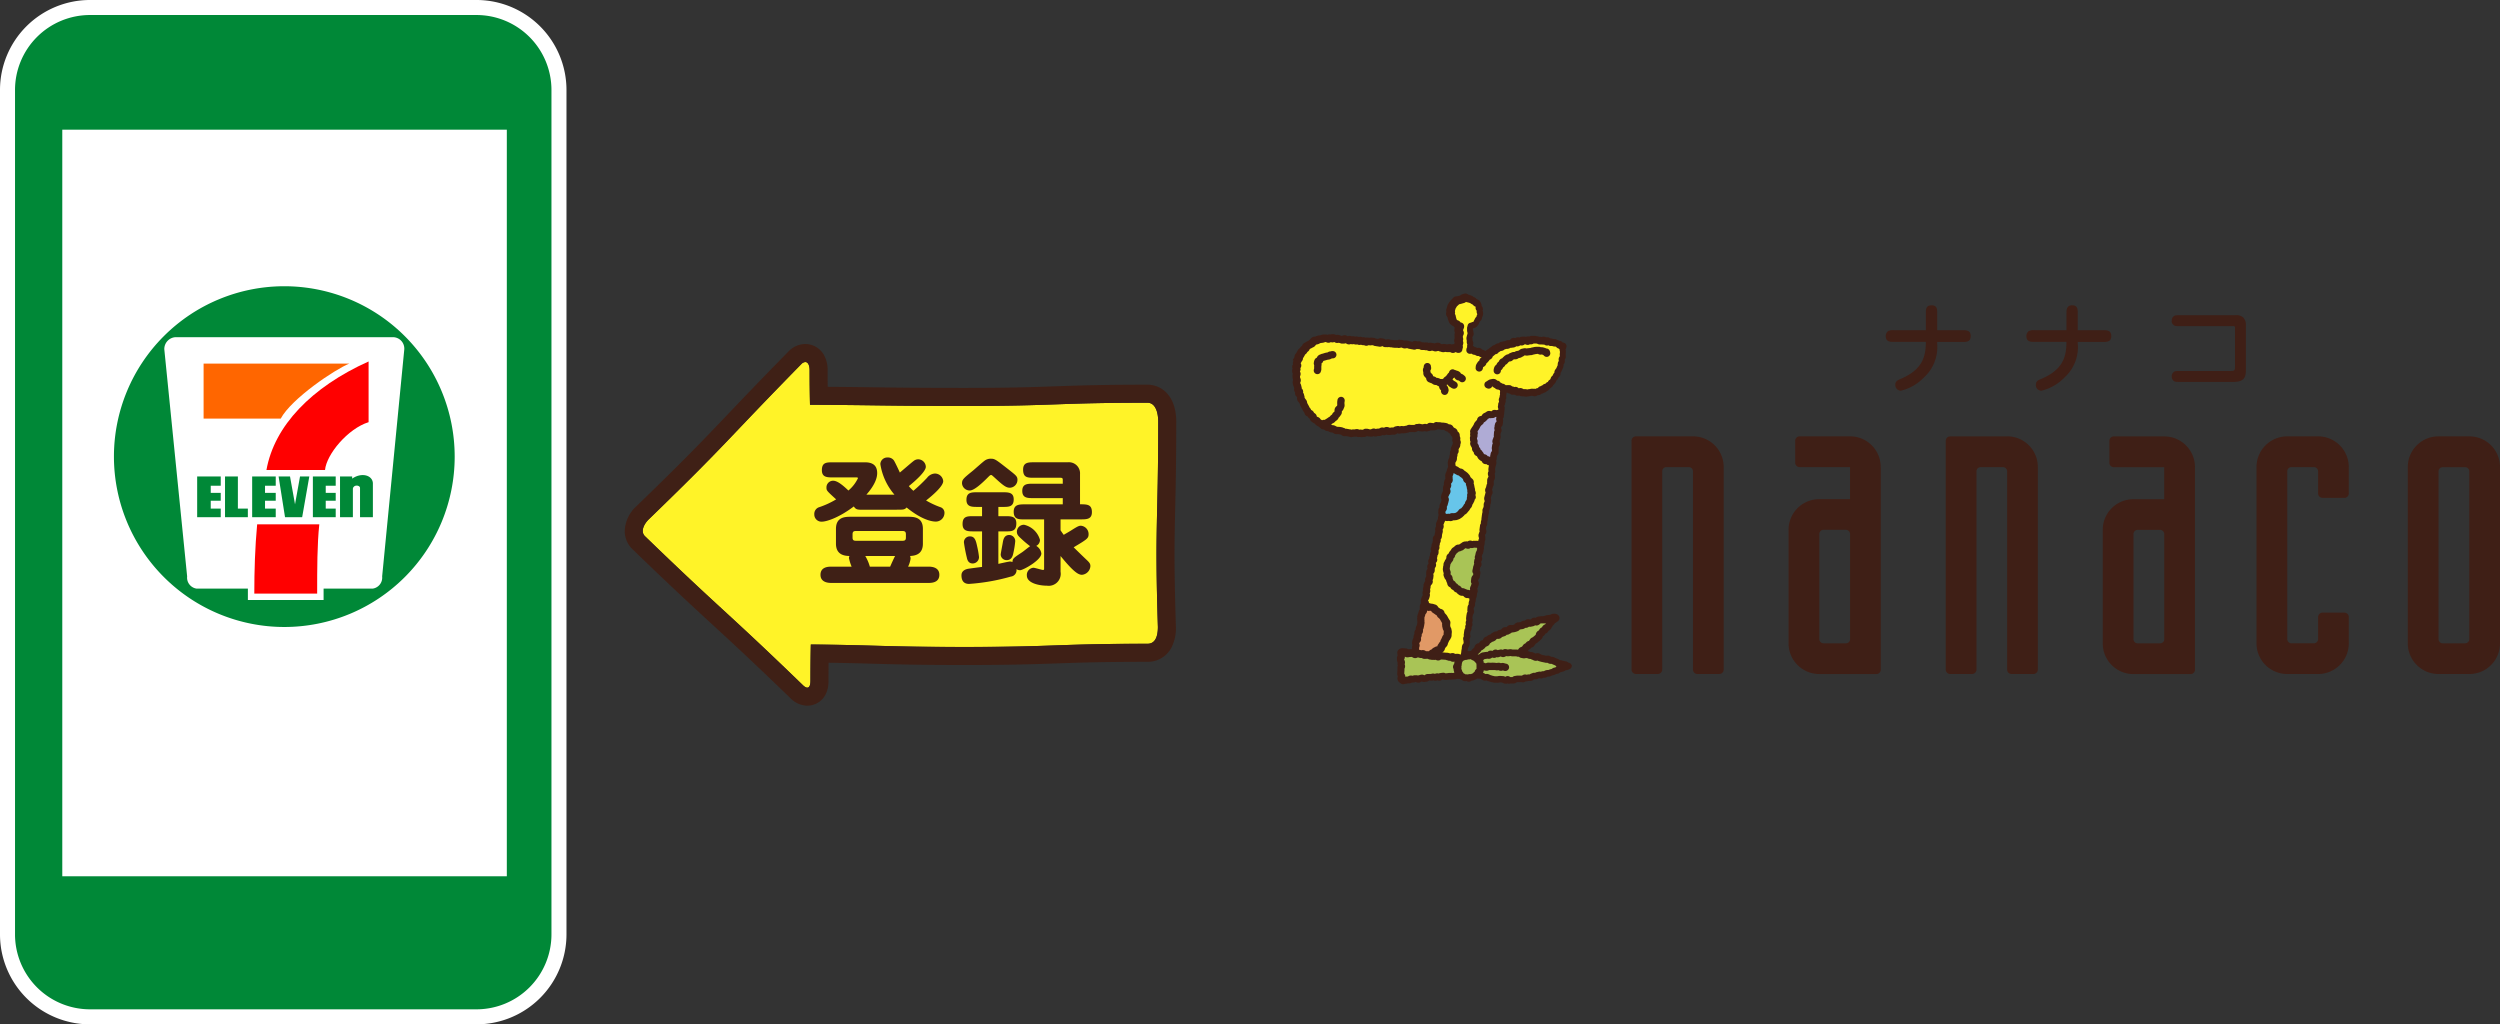
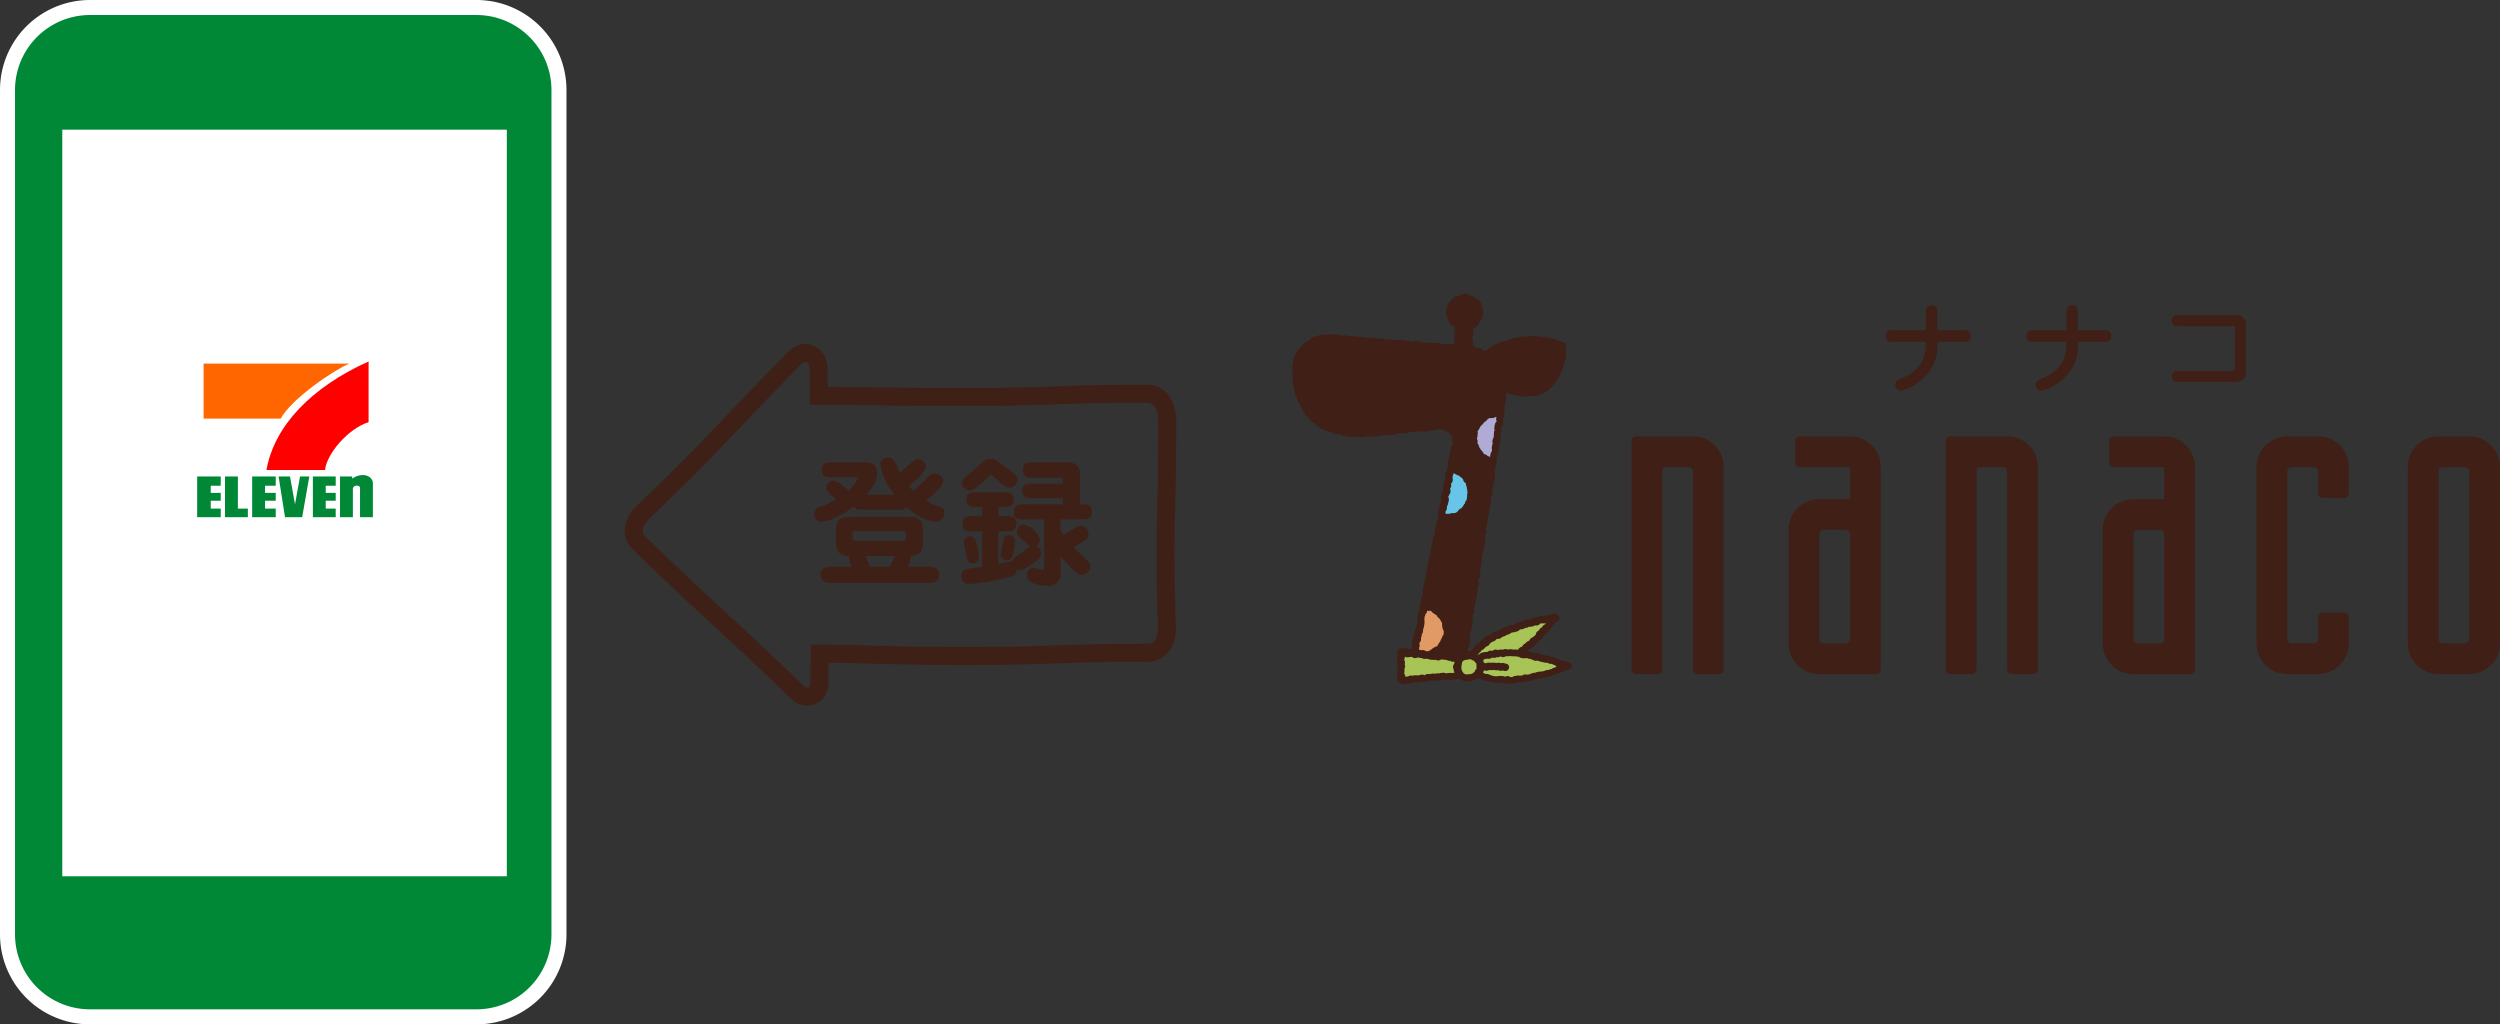
<svg xmlns="http://www.w3.org/2000/svg" width="416.053" height="170.472" viewBox="0 0 416.053 170.472">
  <rect x="0" y="0" width="416.053" height="170.472" fill="#333333" stroke="none" />
  <g id="img_sej_register" transform="translate(-711.699 -107.663)">
    <g id="登録" transform="translate(818.668 167.912)">
-       <path id="Combined_Shape" data-name="Combined Shape" d="M58.019,52.839c0-2.275-.025-4.149-.065-5.764-10.808-.036-12.315-.194-25.8-.194-15.183,0-15.183.537-30.366.537C.479,47.417,0,45.833,0,44.267,0,27.2.6,27.164.057,10.1c0-1.566.422-2.8,1.731-2.8,15.183,0,15.183-.531,30.366-.531,13.428,0,14.98.331,25.663.408.037-1.677.059-3.634.059-6.04,0-1.165.458-1.5,1.266-.719C72.13,12.985,72.424,12.639,85.412,25.2c.808.781.167,2.043-.64,2.824C71.782,40.586,72.073,40.92,59.4,53.842a1.02,1.02,0,0,1-.669.348C58.292,54.191,58.019,53.646,58.019,52.839Z" transform="translate(85.784 54.191) rotate(180)" fill="#fff328" />
      <path id="Combined_Shape_-_アウトライン" data-name="Combined Shape - アウトライン" d="M58.728,54.191a1.02,1.02,0,0,0,.669-.348C72.073,40.92,71.782,40.586,84.772,28.024c.807-.781,1.448-2.043.64-2.824C72.424,12.639,72.13,12.985,59.142.423c-.808-.781-1.266-.446-1.266.719,0,2.406-.023,4.363-.059,6.04-10.683-.077-12.235-.408-25.663-.408-15.183,0-15.183.531-30.366.531C.479,7.3.057,8.538.057,10.1.6,27.164,0,27.2,0,44.267c0,1.566.479,3.149,1.788,3.149,15.183,0,15.183-.537,30.366-.537,13.485,0,14.993.159,25.8.194.04,1.615.065,3.489.065,5.764,0,.807.273,1.352.709,1.352h0m0,3h0A3.556,3.556,0,0,1,55.546,55.2a5.082,5.082,0,0,1-.527-2.358c0-.975,0-1.9-.014-2.778-3.139-.02-5.454-.05-7.709-.08-3.722-.049-7.571-.1-15.143-.1-7.538,0-11.371.135-15.077.267-3.758.133-7.644.27-15.289.27C-.6,50.417-3,48.515-3,44.267c0-6.725.091-10.77.172-14.339.124-5.479.213-9.438-.114-19.729l0-.1a7.092,7.092,0,0,1,.728-3.4,4.416,4.416,0,0,1,4-2.4c7.539,0,11.372-.134,15.078-.264,3.758-.131,7.644-.267,15.288-.267s11.514.108,15.266.213c2.189.061,4.434.124,7.443.164.009-.951.013-1.95.013-3.009a4.957,4.957,0,0,1,.4-2.093A3.415,3.415,0,0,1,58.4-3a4.032,4.032,0,0,1,2.828,1.266C67.695,4.521,71.056,7.613,74.308,10.6c3.278,3.015,6.668,6.133,13.189,12.44a4.193,4.193,0,0,1,1.287,3.038,5.871,5.871,0,0,1-1.925,4.1C78.767,38,75.81,41.108,71.719,45.4c-2.544,2.67-5.427,5.7-10.18,10.541L61.482,56A3.912,3.912,0,0,1,58.728,57.191Z" transform="translate(85.784 54.191) rotate(180)" fill="#3f2016" />
      <path id="連携" d="M-20.24-1.311c-.46,0-1.84,0-1.84,1.357S-20.608,1.4-20.24,1.4h16.1c.46,0,1.84,0,1.84-1.357S-3.772-1.311-4.14-1.311H-7.5a4.515,4.515,0,0,0,.414-1.334,1.226,1.226,0,0,0-.092-.437c.575-.046,2.139-.092,2.139-2.047V-7.59c0-2.024-1.564-2.024-2.576-2.024h-9.338c-.989,0-2.553,0-2.553,2.024v2.461c0,2,1.656,2.024,2.254,2.047a.621.621,0,0,0-.092.345A7.826,7.826,0,0,0-16.9-1.311ZM-9.66-3.082c-.138.207-.667,1.4-.828,1.771h-3.381a7.264,7.264,0,0,0-.759-1.771Zm1.081-4.163c.391,0,.713,0,.713.552v.552c0,.529-.3.529-.713.529h-7.452c-.414,0-.713,0-.713-.529v-.552c0-.552.3-.552.713-.552Zm-.736-3.542c.989,0,1.242,0,1.564-.368C-5.4-9.246-3.726-8.809-2.875-8.809a1.444,1.444,0,0,0,1.426-1.4.979.979,0,0,0-.713-1.012,14.049,14.049,0,0,1-2.346-1.1c1.173-.92,2.852-2.392,2.852-3.22a1.389,1.389,0,0,0-1.4-1.265,1.756,1.756,0,0,0-1.288.713,26.426,26.426,0,0,1-2.277,2.162,6.239,6.239,0,0,1-.759-.782c1.127-.9,2.829-2.438,2.829-3.22a1.292,1.292,0,0,0-1.288-1.242,1.21,1.21,0,0,0-.736.276c-.345.253-1.932,1.633-2.3,1.932-.161-.368-.874-1.886-1.012-2.047a1.211,1.211,0,0,0-1.058-.46,1.132,1.132,0,0,0-1.173,1.1,10.146,10.146,0,0,0,2.346,5.083h-4.669c1.541-1.748,1.794-2.921,1.794-3.588,0-1.242-.713-1.794-2.024-1.794H-20.01c-1.058,0-1.84,0-1.84,1.311,0,1.2.9,1.2,1.84,1.2h3.841c.184,0,.322,0,.322.138a6.158,6.158,0,0,1-1.587,2.047c-1.012-.966-1.863-1.633-2.553-1.633a1.108,1.108,0,0,0-1.1,1.15c0,.483.046.529,1.61,1.955a14.221,14.221,0,0,1-2.783,1.288,1.165,1.165,0,0,0-.851,1.2,1.19,1.19,0,0,0,1.288,1.219c.6,0,2.6-.506,5.29-2.53.368.552.6.552,1.7.552ZM4.807-1.265c-.414.046-1.932.253-2.093.276C2.116-.92,1.38-.667,1.38.138c0,1.173.667,1.426,1.265,1.426A33.506,33.506,0,0,0,9.591.345,1.075,1.075,0,0,0,10.534-.9a1.025,1.025,0,0,0,.6.184c.506,0,3.542-1.679,3.542-2.783a1.757,1.757,0,0,0-.851-1.265,1.112,1.112,0,0,0,.621-.989A3.566,3.566,0,0,0,11.8-8.28a1.175,1.175,0,0,0-1.2,1.127c0,.506.23.736.736,1.2a17.722,17.722,0,0,0,1.472,1.242c-.207.115-1.1.851-1.311.989C10.051-2.76,9.89-2.668,9.867-2.07a.952.952,0,0,0-.437-.092c-.161,0-1.61.322-1.909.391V-7.176h1.15c1.058,0,1.84,0,1.84-1.334,0-1.2-.9-1.2-1.84-1.2H7.521v-1.541h.713c1.012,0,1.84,0,1.84-1.265,0-1.173-.92-1.173-1.84-1.173H4.048c-.989,0-1.84,0-1.84,1.265,0,1.173.92,1.173,1.84,1.173h.759v1.541H3.427c-1.081,0-1.863,0-1.863,1.311,0,1.219.9,1.219,1.863,1.219h1.38Zm10.327.276c0,.092,0,.23-.161.23-.23,0-1.38-.368-1.61-.368a1.192,1.192,0,0,0-1.1,1.288c0,1.311,2.139,1.7,3.358,1.7A2,2,0,0,0,17.871-.46V-3.082C20.1-.345,20.861.046,21.436.046a1.543,1.543,0,0,0,1.4-1.426c0-.322-.069-.529-.529-.966-.759-.713-1.932-1.863-2.254-2.185,2.277-1.357,2.484-1.495,2.484-2.208a1.4,1.4,0,0,0-1.288-1.38c-.3,0-.529.092-1.541.736-.207.138-1.127.667-1.311.782-.3-.414-.391-.552-.529-.759V-9.177h3.381c.92,0,1.84,0,1.84-1.2,0-1.288-.782-1.311-1.978-1.311V-16.7a1.849,1.849,0,0,0-2.024-1.978H13.478c-.943,0-1.84,0-1.84,1.219,0,1.357.759,1.357,1.84,1.357h4.347c.368,0,.414.115.414.368v.621h-4.9c-.943,0-1.84,0-1.84,1.2s.9,1.2,1.84,1.2h4.9v1.035H11.914c-.92,0-1.84.023-1.84,1.219,0,1.288.805,1.288,1.84,1.288h3.22ZM6.279-19.274a1.685,1.685,0,0,0-1.035.322c-.3.207-1.587,1.357-1.886,1.61-1.7,1.38-1.886,1.541-1.886,2.185A1.283,1.283,0,0,0,2.76-13.984c.736,0,2-1.173,2.9-2.07.46-.46.506-.506.667-.506.092,0,.138.046.6.46,1.472,1.357,1.909,1.656,2.53,1.656A1.313,1.313,0,0,0,10.7-15.732c0-.575-.161-.713-1.541-1.794C7.153-19.09,6.946-19.274,6.279-19.274ZM4.3-2.9A13.931,13.931,0,0,0,4-4.646c-.207-.943-.368-1.7-1.2-1.7a.971.971,0,0,0-1.012.989,24.176,24.176,0,0,0,.483,2.53c.069.345.23.989.989.989A1.065,1.065,0,0,0,4.3-2.9ZM10.327-5.52a1.013,1.013,0,0,0-.989-1.058c-.851,0-.989.782-1.058,1.127-.046.345-.368,1.909-.368,2.139a.969.969,0,0,0,.989.92c.874,0,1.035-.782,1.127-1.242A14.266,14.266,0,0,0,10.327-5.52Z" transform="translate(51.659 35.363)" fill="#3f2016" />
    </g>
    <g id="logo_nanaco" transform="translate(926.737 156.508)">
      <g id="nanaco_logo">
        <path id="パス_7221" data-name="パス 7221" d="M47.08,62.427a.673.673,0,0,0-.425-.552.417.417,0,0,0-.191-.042.62.62,0,0,0-.266-.181.826.826,0,0,0-.287-.053l-.053-.021-.053-.021a.606.606,0,0,0-.266-.032.359.359,0,0,0-.127-.064.715.715,0,0,0-.319-.032c-.011,0-.032,0-.032-.011h0a1.008,1.008,0,0,0-.361-.212l-.106-.042c-.064-.032-.149-.064-.234-.1l-.064-.032a3.082,3.082,0,0,0-.3-.127,1.014,1.014,0,0,0-.372-.042,1,1,0,0,0-.34-.17.966.966,0,0,0-.467,0H42.81c-.064-.011-.149-.032-.149-.032l-.127-.032-.212-.042-.149-.032-.117-.042a.989.989,0,0,0-.149-.042l-.011-.011a.909.909,0,0,0-.382-.191.749.749,0,0,0-.478.053.711.711,0,0,0-.181-.074l-.021-.011a1.109,1.109,0,0,0-.351-.149l-.234-.032h-.085a.948.948,0,0,0-.34-.127c-.042,0-.074-.011-.117-.011a.883.883,0,0,0,.17-.223.935.935,0,0,0,.436-.351.915.915,0,0,0,.361-.17.794.794,0,0,0,.2-.266s.011-.021.021-.021a.781.781,0,0,0,.159-.212.99.99,0,0,0,.266-.17l.064-.053.181-.149.064-.042.17-.149.127-.138.085-.074a.772.772,0,0,0,.223-.446.757.757,0,0,0,.234-.17.928.928,0,0,0,.191-.276A.768.768,0,0,0,43,56.8a.85.85,0,0,0,.17-.266.769.769,0,0,0,.308-.212,1.99,1.99,0,0,0,.181-.244v-.042a.912.912,0,0,0,.2-.34h.021c.053-.064.127-.127.2-.2a.952.952,0,0,0,.159-.244.722.722,0,0,0,.319-.2.784.784,0,0,0,.372-.34.592.592,0,0,0-.032-.659.837.837,0,0,0-.744-.361h0a2.029,2.029,0,0,0-.319.021.714.714,0,0,0-.287.127h-.085s-.149.042-.191.053c-.021,0-.2.021-.2.021h-.032l-.159.021-.191.053h0a.709.709,0,0,0-.255.106,1.262,1.262,0,0,0-.266.021H42.12a1.424,1.424,0,0,0-.361.011l-.138.021-.234.042a.7.7,0,0,0-.351.191.759.759,0,0,0-.382-.011.887.887,0,0,0-.425.266h-.021s-.064.011-.106.021a1,1,0,0,0-.521-.032.887.887,0,0,0-.372.223,1.161,1.161,0,0,0-.308.032,1.05,1.05,0,0,0-.351.2,1.1,1.1,0,0,0-.287.042h-.042a1.094,1.094,0,0,0-.329.053.839.839,0,0,0-.414.319c-.021.011-.138.053-.17.064h-.042a.584.584,0,0,0-.17.032.908.908,0,0,0-.5.021.886.886,0,0,0-.361.287.631.631,0,0,0-.085.042.827.827,0,0,0-.467.042.851.851,0,0,0-.361.329.44.44,0,0,0-.127.042h-.021a2.524,2.524,0,0,0-.329.085.754.754,0,0,0-.244.191,1.079,1.079,0,0,0-.489.085l-.255.149-.138.085a.718.718,0,0,0-.223.212.732.732,0,0,0-.382.138.751.751,0,0,0-.212.181.712.712,0,0,0-.34.138.69.69,0,0,0-.287.446c0,.011-.021.011-.032.021a.854.854,0,0,0-.372.159.821.821,0,0,0-.244.34s0,.011-.021.021a.752.752,0,0,0-.531.223.786.786,0,0,0-.234.457c-.053.042-.106.106-.17.17h0l-.053.042a1.212,1.212,0,0,0-.212.2.814.814,0,0,0-.117.2.593.593,0,0,0-.34.042.541.541,0,0,0-.234-.053v-.053l.053-.212.021-.234v-.021a.785.785,0,0,0,.255-.489l.021-.244.021-.159s.011-.085.011-.127a1.242,1.242,0,0,0-.032-.234v-.074a.935.935,0,0,0-.021-.181.632.632,0,0,0,.138-.319v-.117a1.176,1.176,0,0,0-.053-.329.463.463,0,0,1,.021-.127v-.1l.032-.138s.011-.042.021-.1a.959.959,0,0,0,.17-.4c0-.053.011-.106.011-.149a.8.8,0,0,0-.011-.159.881.881,0,0,0,.149-.361v-.127a.727.727,0,0,0-.053-.287,1.332,1.332,0,0,0,.085-.287v-.127a.985.985,0,0,0-.042-.3h0a1.566,1.566,0,0,0,.011-.17l.021-.127L30.573,54l.032-.149h.011a1.068,1.068,0,0,0,.17-.425c0-.042.011-.085.011-.127a.85.85,0,0,0-.074-.34h0a1.205,1.205,0,0,1,.011-.149.34.34,0,0,1,.011-.074,1.045,1.045,0,0,0,.191-.436,1.183,1.183,0,0,0,.021-.181V51.91l.021-.064a1.384,1.384,0,0,0,.085-.308c0-.064.011-.127.011-.181v-.181a1.184,1.184,0,0,0,.17-.414l.021-.223.021-.17a.483.483,0,0,1,.032-.117c.021-.074.053-.17.074-.266v-.117a1.072,1.072,0,0,0-.074-.351.934.934,0,0,0,.117-.308l.021-.053a1.139,1.139,0,0,0,.127-.382c0-.032.011-.074.011-.106a.975.975,0,0,0-.138-.467.438.438,0,0,1,.011-.1v-.053a.9.9,0,0,0,.287-.51l.042-.276.042-.276s.011-.074.011-.106a.728.728,0,0,0-.127-.4c.011-.053.021-.1.021-.1l.021-.117s.021-.138.021-.159v-.042s.032-.064.042-.1a.836.836,0,0,0,.212-.425v-.106a.706.706,0,0,0-.1-.372.719.719,0,0,0,.191-.4.476.476,0,0,0,.011-.117.705.705,0,0,0-.074-.319.9.9,0,0,0,.042-.181l.021-.074.021-.106a.8.8,0,0,0,.17-.382l.021-.127.032-.181.021-.127.032-.159s.011-.074.011-.106a.829.829,0,0,0-.042-.234.657.657,0,0,0,.1-.266l.021-.106.042-.2V41.84a.7.7,0,0,0-.011-.159.747.747,0,0,0,.106-.319.717.717,0,0,0,.021-.149.93.93,0,0,0-.021-.17v-.117a1.153,1.153,0,0,0-.053-.308.25.25,0,0,0,.021-.085.832.832,0,0,0,.212-.436.361.361,0,0,0,.011-.106.873.873,0,0,0-.1-.382l.032-.17s.021-.2.021-.223a1.045,1.045,0,0,0,.181-.393c0-.042.011-.1.011-.138,0-.074-.011-.149-.011-.191v-.021a.21.21,0,0,1,.021-.074l.053-.212.021-.2v-.117l.032-.191.021-.138s.053-.3.053-.308a.443.443,0,0,1,.021-.064,2.442,2.442,0,0,0,.074-.276v-.138a.916.916,0,0,0-.011-.181.98.98,0,0,0,.117-.329l.021-.074a1.272,1.272,0,0,0,.064-.255.7.7,0,0,0,.011-.149.916.916,0,0,0-.011-.181.948.948,0,0,0,.127-.34l.021-.212V34.9a.577.577,0,0,0,.021-.117.954.954,0,0,0-.064-.329,1.155,1.155,0,0,0,.064-.244h0l.021-.064c.011-.053.042-.117.053-.191h0a.979.979,0,0,0,.17-.393v-.106a.768.768,0,0,0-.1-.372.812.812,0,0,0,.064-.223l.021-.1s.021-.1.042-.159a.037.037,0,0,1,.011-.021,1.1,1.1,0,0,0,.149-.382c0-.053.011-.1.011-.138a1.1,1.1,0,0,0-.021-.212v-.042a1.035,1.035,0,0,0,.011-.17v-.064a.841.841,0,0,0,.181-.4,1.123,1.123,0,0,0,.021-.255v-.212a1.152,1.152,0,0,0-.053-.308,1.289,1.289,0,0,0,.1-.287v-.127a.906.906,0,0,0-.032-.266V29.7c0-.064.032-.3.032-.3l.021-.074a1.335,1.335,0,0,0,.064-.276l.021-.064A2.716,2.716,0,0,0,34.5,28.7c0-.042.011-.085.011-.127a1.378,1.378,0,0,0-.042-.276v-.032a.935.935,0,0,0,.074-.287,1.493,1.493,0,0,0,.021-.191v-.17l.032-.138a.28.28,0,0,1,.011-.074.915.915,0,0,0,.255-.467,1.155,1.155,0,0,0,.011-.191v-.181h0s.011-.1.011-.149a1.288,1.288,0,0,0-.011-.212V26.16a2.3,2.3,0,0,1,.042-.266.951.951,0,0,0,.17-.414c0-.032.011-.074.011-.106A.914.914,0,0,0,35.013,25q.032-.1.064-.223l.021-.042a.855.855,0,0,0,.106-.351.7.7,0,0,0,.011-.149.662.662,0,0,0-.032-.223v-.053a1.917,1.917,0,0,1,.021-.212v-.064h0a1.374,1.374,0,0,0,.159-.4c0-.032.011-.074.011-.117a.864.864,0,0,0-.1-.372c.011-.042.021-.074.021-.074v-.106a.621.621,0,0,0,.266-.425v-.074s.032-.106.032-.117l.011-.223h0l.021-.159h0v-.106a.569.569,0,0,0-.053-.255v-.032h0a.681.681,0,0,0,.17-.351h0v-.212a.8.8,0,0,0,.053-.17.328.328,0,0,0,.011-.106c0-.042-.011-.1-.011-.138a.527.527,0,0,0,.032-.138l.021-.159v-.032h0v-.181s.011-.021.021-.021c0-.021.011-.106.011-.106v-.074s.011-.074.011-.1a.705.705,0,0,0-.064-.276v-.085a.691.691,0,0,0,.127-.308s.011-.085.021-.127a1.085,1.085,0,0,0,.085-.244v-.106a.714.714,0,0,0-.032-.191.6.6,0,0,0,.117-.276v-.106a.619.619,0,0,0-.032-.2.21.21,0,0,1,.021-.074h0s.042-.181.042-.191v-.191a.9.9,0,0,0,.053-.181v-.032a.876.876,0,0,0,.3.17.785.785,0,0,0,.2.032.8.8,0,0,0,.34.191.749.749,0,0,0,.382-.021,1.237,1.237,0,0,0,.159.064.107.107,0,0,1-.032-.011h.032a.748.748,0,0,0,.319.138.734.734,0,0,0,.351-.032,1.123,1.123,0,0,0,.351.117,1.4,1.4,0,0,0,.287.021h.127l.117.021q.127.016.287.032a1.565,1.565,0,0,0,.382-.053.46.46,0,0,1,.053-.011.891.891,0,0,0,.319-.064h.329a.965.965,0,0,0,.5.053,1.008,1.008,0,0,0,.372-.181.811.811,0,0,0,.361-.064.62.62,0,0,0,.266-.181.676.676,0,0,0,.255-.074.534.534,0,0,0,.127-.085.609.609,0,0,0,.308-.1,1.375,1.375,0,0,0,.181-.159.745.745,0,0,0,.2-.106.811.811,0,0,0,.244-.3.132.132,0,0,0,.021-.032.587.587,0,0,0,.255-.149l.138-.138L43.8,15.9h0a.674.674,0,0,0,.159-.255,1.124,1.124,0,0,0,.127-.106l.159-.2.064-.074a.9.9,0,0,0,.159-.351,1.03,1.03,0,0,0,.223-.244,1.46,1.46,0,0,0,.127-.276.819.819,0,0,0,.287-.329.9.9,0,0,0,.074-.34.328.328,0,0,0-.011-.106.873.873,0,0,0,.17-.276l.042-.1c.032-.074.074-.159.117-.266l.042-.1a1.255,1.255,0,0,0,.106-.266,1.122,1.122,0,0,0,.032-.308v-.064h0a1.094,1.094,0,0,0,.2-.4,1.06,1.06,0,0,0,.021-.17.852.852,0,0,0-.032-.244.832.832,0,0,0,.181-.414c0-.042.011-.1.011-.149a1.609,1.609,0,0,0-.021-.244v-.064c0-.064.021-.266.021-.266v-.159s.011-.064.011-.085a1.034,1.034,0,0,0-.064-.351,1.049,1.049,0,0,0,.17-.478V9.174a.622.622,0,0,0-.351-.552.83.83,0,0,0-.287-.064.624.624,0,0,0-.3-.234.6.6,0,0,0-.3-.042.717.717,0,0,0-.234-.138l-.085-.032-.223-.1a1.214,1.214,0,0,0-.361-.042h-.021l-.244-.064h-.032a.577.577,0,0,0-.255-.032.77.77,0,0,0-.361-.181.845.845,0,0,0-.329.011.812.812,0,0,0-.308-.117.865.865,0,0,0-.425.053h-.011l-.2-.032H41.6a.912.912,0,0,0-.361-.106h-.021a1.39,1.39,0,0,0-.287-.053h-.616a1.2,1.2,0,0,0-.361.117.835.835,0,0,0-.244-.021.6.6,0,0,0-.287.074.726.726,0,0,0-.319-.042h-.1c-.085,0-.181,0-.3.011a.759.759,0,0,0-.351.138.826.826,0,0,0-.4-.032.753.753,0,0,0-.308.138.713.713,0,0,0-.882.308.548.548,0,0,0-.117.021h-.011a1.159,1.159,0,0,0-.4.032,1.2,1.2,0,0,0-.287.138h-.021a.9.9,0,0,0-.372.064s-.053.011-.085.021a2.066,2.066,0,0,0-.287.064,1.1,1.1,0,0,0-.308.2.9.9,0,0,0-.382.1,1.194,1.194,0,0,0-.255.159.151.151,0,0,0-.042.021.518.518,0,0,1-.074.032.986.986,0,0,0-.234.1.552.552,0,0,0-.2.181.359.359,0,0,0-.127.064l-.149.106-.042.032-.2.159s-.064.053-.074.064l-.042.011a1.508,1.508,0,0,0-.276.181.688.688,0,0,0-.085.1h0l-.021-.011c-.021,0-.053-.032-.053-.032L32.4,9.812a.8.8,0,0,0-.287-.085.811.811,0,0,0-.329-.244.76.76,0,0,0-.457-.021,1.656,1.656,0,0,0-.234-.106,1.875,1.875,0,0,0-.212-.042.8.8,0,0,0-.287-.2h0a1.141,1.141,0,0,0,.074-.361V8.7a.9.9,0,0,0-.117-.446.4.4,0,0,0-.011-.117V8.1h0V8.038a.907.907,0,0,0-.042-.287c.011-.042.032-.1.042-.149a.8.8,0,0,0,.181-.467V7.082a.92.92,0,0,0-.064-.34.723.723,0,0,0-.064-.34V6.221h0a.707.707,0,0,1,.074-.032h.042a1.5,1.5,0,0,0,.446-.212.91.91,0,0,0,.223-.244l.042-.053a.84.84,0,0,0,.223-.414,1.3,1.3,0,0,0,.106-.212.818.818,0,0,0,.3-.361,1.887,1.887,0,0,0,.085-.329V4.341h0a1.151,1.151,0,0,0,.149-.4l.011-.223V3.629a.81.81,0,0,0-.085-.351.767.767,0,0,0,.053-.287.413.413,0,0,0-.021-.159.787.787,0,0,0-.2-.361V2.408a.7.7,0,0,0-.085-.34l-.032-.074a1.911,1.911,0,0,0-.149-.3.912.912,0,0,0-.521-.329h0a2,2,0,0,0-.212-.212,1.606,1.606,0,0,0-.276-.159L30.7.963,30.658.931a1.129,1.129,0,0,0-.287-.17h-.032A1.33,1.33,0,0,0,30.01.634L29.935.612,29.818.581A.786.786,0,0,0,29.383.4a1.126,1.126,0,0,0-.425.085s-.032,0-.042.021a.8.8,0,0,0-.425.223c-.074.021-.159.042-.255.074h-.042s-.127.042-.2.064a.905.905,0,0,0-.563.138,1.051,1.051,0,0,0-.266.287.038.038,0,0,1-.021.032.782.782,0,0,1-.064.053,2.082,2.082,0,0,0-.3.308c-.074.106-.159.223-.223.329l-.042.074a1.2,1.2,0,0,0-.149.287,2.817,2.817,0,0,0-.085.308l-.021.085-.021.064a1.055,1.055,0,0,0-.085.319v.085a.6.6,0,0,0,.032.212.891.891,0,0,0-.064.319v.074a.809.809,0,0,0,.234.478,1.215,1.215,0,0,0,.074.3h0V4.67c.032.074.064.2.127.329h0v.042a1.809,1.809,0,0,0,.181.34,1.312,1.312,0,0,0,.255.244l.042.032h0a1.1,1.1,0,0,0,.351.2.708.708,0,0,0,.2.244,1.135,1.135,0,0,0-.085.382v.042a.916.916,0,0,0,.1.382.83.83,0,0,0-.064.308V7.6a.73.73,0,0,0,.032.234.809.809,0,0,0-.1.329v.042a.772.772,0,0,0,.085.351.886.886,0,0,0-.064.266h-.042a.735.735,0,0,0-.361.064.971.971,0,0,0-.266-.074,1.683,1.683,0,0,0-.361.032h-.34a2.383,2.383,0,0,0-.287-.053.943.943,0,0,0-.382.053A.609.609,0,0,0,25.3,8.8a.8.8,0,0,0-.478-.212.721.721,0,0,0-.414.074.656.656,0,0,0-.234.042.958.958,0,0,0-.287-.064l-.319-.053a.953.953,0,0,0-.329.042.678.678,0,0,0-.329-.085,2.853,2.853,0,0,0-.308,0h-.138l-.191-.032H22.1a.745.745,0,0,0-.425-.159.723.723,0,0,0-.319.021.973.973,0,0,0-.319-.085.715.715,0,0,0-.51.149c-.042-.011-.1-.011-.159-.021h-.021a.746.746,0,0,0-.266-.064.765.765,0,0,0-.351-.1l-.308-.042a1.125,1.125,0,0,0-.287.021,1.109,1.109,0,0,0-.329-.1L18.473,8.1a.844.844,0,0,0-.446.074c-.053,0-.255-.011-.255-.011h-.287l-.308-.042-.308-.032h-.011a1.264,1.264,0,0,0-.308-.064,1.041,1.041,0,0,0-.34.021h-.2a.709.709,0,0,0-.414-.159h-.011a1.148,1.148,0,0,0-.287-.053.8.8,0,0,0-.478.127c-.042,0-.106-.021-.159-.021l-.053-.011c-.064-.011-.117-.032-.212-.042a.949.949,0,0,0-.414-.127l-.287-.021a.843.843,0,0,0-.34.032c-.021,0-.276-.042-.276-.042a.708.708,0,0,0-.308.032.758.758,0,0,0-.287-.085.875.875,0,0,0-.255.021.867.867,0,0,0-.319-.1,1.38,1.38,0,0,0-.329.042.813.813,0,0,0-.308-.085.732.732,0,0,0-.276.032.874.874,0,0,0-.266-.074.791.791,0,0,0-.287.032.864.864,0,0,0-.329-.1,1.051,1.051,0,0,0-.372.064H9.731a.839.839,0,0,0-.425-.17.753.753,0,0,0-.489.117H8.775A1.455,1.455,0,0,0,8.52,7.39a1.017,1.017,0,0,0-.382-.117.676.676,0,0,0-.266.032.8.8,0,0,0-.17-.053.79.79,0,0,0-.276-.074H7.181A.52.52,0,0,0,6.9,7.22c-.042,0-.1-.011-.149-.011a.817.817,0,0,0-.351.074.779.779,0,0,0-.372-.064H5.959a2.746,2.746,0,0,0-.3,0,1.545,1.545,0,0,0-.351.106H5.3l-.074.021a1.272,1.272,0,0,0-.255.042h-.1c-.074.021-.159.042-.255.074a.884.884,0,0,0-.266.127.829.829,0,0,0-.4.053.875.875,0,0,0-.372.308,1.676,1.676,0,0,0-.276.276h0a1.916,1.916,0,0,0-.266.127h0L3,8.378a1.248,1.248,0,0,0-.255.138.609.609,0,0,0-.074.042,1.338,1.338,0,0,0-.3.2.831.831,0,0,0-.223.351,1.3,1.3,0,0,0-.191.17.981.981,0,0,0-.149.212.841.841,0,0,0-.308.266A1.366,1.366,0,0,0,1.37,10l-.021.053h0s-.1.159-.138.234h0a1.232,1.232,0,0,0-.234.319.939.939,0,0,0-.074.34v.032a1.393,1.393,0,0,0-.106.2H.786a1.141,1.141,0,0,0-.191.351h.17l-.021.042a1.184,1.184,0,0,0-.1.276A.833.833,0,0,0,.627,12a.722.722,0,0,0,.032.2.773.773,0,0,0-.138.329v.085a.819.819,0,0,0,.064.3.705.705,0,0,0-.074.319v.17H.521a.694.694,0,0,0,.1.361.844.844,0,0,0-.053.308v.276l.032.127A1.234,1.234,0,0,0,.68,14.8a.81.81,0,0,0-.085.351v.106l.042.212.021.106a.817.817,0,0,0,.149.372v.011a.928.928,0,0,1,.032.149.186.186,0,0,0,.011.053c0,.053-.021.117-.021.191a.688.688,0,0,0,.021.2.767.767,0,0,0,.159.308c0,.053-.011.1-.011.149a.668.668,0,0,0,.308.595.245.245,0,0,0,.032.1c0,.042-.011.1-.011.17a.839.839,0,0,0,.053.3,1.143,1.143,0,0,0,.255.351h0a1.243,1.243,0,0,0,.149.2.759.759,0,0,0,.106.351l.042.1.106.2.159.266a.153.153,0,0,0,.021.032l.021.053a1.474,1.474,0,0,0,.127.266l.149.191s0,.011.021.021a.972.972,0,0,0,.17.414.686.686,0,0,0,.4.255,1.02,1.02,0,0,0,.138.212,1.323,1.323,0,0,0,.2.159.673.673,0,0,0,.223.414c.085.074.17.127.223.17l.064.042a.94.94,0,0,0,.319.17.9.9,0,0,0,.244.276,1.467,1.467,0,0,0,.234.138l.074.042.1.064a1.354,1.354,0,0,1,.159.117c0,.011.021.021.032.032h.011a1.082,1.082,0,0,0,.276.234.9.9,0,0,0,.414.085.915.915,0,0,0,.266.2A.925.925,0,0,0,6.5,23.3a1.225,1.225,0,0,0,.3.17,1.091,1.091,0,0,0,.382.053,1.6,1.6,0,0,0,.191.1h0a.891.891,0,0,0,.308.159,1.178,1.178,0,0,0,.372.021h0a1.572,1.572,0,0,0,.212.011H8.3l.159.032a.6.6,0,0,0,.074.011l.021.011a.7.7,0,0,0,.117.042.93.93,0,0,0,.425.234,1.124,1.124,0,0,0,.34-.011H9.5l.2.032.074.021.181.032h.032a.766.766,0,0,0,.319.085,1.021,1.021,0,0,0,.414-.064h.212a1.039,1.039,0,0,0,.276-.032.772.772,0,0,0,.351.085.836.836,0,0,0,.244-.021.743.743,0,0,0,.287.042,1.138,1.138,0,0,0,.244-.032h.191a.658.658,0,0,0,.382-.138h.127a1.087,1.087,0,0,0,.382.064h.042a2.028,2.028,0,0,0,.3.021.706.706,0,0,0,.3-.085.652.652,0,0,0,.361.053.94.94,0,0,0,.351-.085h.042a1.468,1.468,0,0,0,.308,0,.783.783,0,0,0,.393-.149,1.053,1.053,0,0,0,.34.032.852.852,0,0,0,.361-.117.933.933,0,0,0,.414.074h.106l.191-.021.159-.021.138-.011h.064a1.844,1.844,0,0,0,.244,0,.77.77,0,0,0,.457-.223.115.115,0,0,0,.053-.011.73.73,0,0,0,.393.064,1.454,1.454,0,0,0,.308-.074h.011a2.33,2.33,0,0,0,.308.021l.223-.032h.1l.223-.053.1-.021a.757.757,0,0,0,.351-.117.818.818,0,0,0,.287.011H20.7a.856.856,0,0,0,.287,0,.8.8,0,0,0,.414-.17.538.538,0,0,0,.138-.021.814.814,0,0,0,.361.064h.021a1.552,1.552,0,0,0,.361.032,1.185,1.185,0,0,0,.276-.064.975.975,0,0,0,.382.053,1.451,1.451,0,0,0,.329-.085s.032,0,.042-.011a.659.659,0,0,0,.276-.117.719.719,0,0,0,.319.032h.074l.223-.021h.138a.856.856,0,0,0,.329-.138H24.7a1.354,1.354,0,0,1,.212-.011H25l.053.021a1.292,1.292,0,0,0,.266.053h.3l.074.011a.533.533,0,0,1,.127.021,1.112,1.112,0,0,0,.287.191.566.566,0,0,0,.244.053.846.846,0,0,0,.159.181l.149.1.042.032h0a1.073,1.073,0,0,0,.138.106,1.036,1.036,0,0,0,.085.234.859.859,0,0,0,.212.223.314.314,0,0,0,.021.138.86.86,0,0,1,.053.159,1.068,1.068,0,0,0-.053.3.953.953,0,0,0,.1.351.1.1,0,0,1-.011.053,1.873,1.873,0,0,0-.021.2v.042a.891.891,0,0,0-.149.319h0v.042a.051.051,0,0,1,0-.042l-.021.032a1.2,1.2,0,0,0-.127.34.7.7,0,0,0-.011.149.653.653,0,0,0,.011.149.678.678,0,0,0-.149.329,1.1,1.1,0,0,0-.011.17.81.81,0,0,0,.011.181h0l-.021.053-.064.234a1.493,1.493,0,0,0-.021.191v.117a.9.9,0,0,0-.181.393l-.032.127-.042.17c0,.064-.011.117-.011.17a.559.559,0,0,0,.021.2V28.9a1.023,1.023,0,0,0,.042.287v.021s-.074.223-.074.234h0l-.021.032a1.284,1.284,0,0,0-.106.308.482.482,0,0,0-.021.085c-.021.064-.053.138-.074.223a.156.156,0,0,1-.021.042,1.273,1.273,0,0,0-.149.372,1.047,1.047,0,0,0-.021.181,1.326,1.326,0,0,0,.021.223v.181a.7.7,0,0,0,.011.149.884.884,0,0,0-.181.361l-.021.127-.042.181a.943.943,0,0,0-.021.159.414.414,0,0,0,.021.17,1.131,1.131,0,0,0-.127.3,1.17,1.17,0,0,0-.021.255v.085a.934.934,0,0,0-.021.149.6.6,0,0,0,.032.212.739.739,0,0,0-.106.244l-.021.032a1.056,1.056,0,0,0-.138.34l-.032.127-.053.212s-.011.1-.011.149a.9.9,0,0,0,.106.393,1.04,1.04,0,0,1-.053.2l-.042.127a.921.921,0,0,1-.032.138h0a.989.989,0,0,0-.2.425.93.93,0,0,0-.021.17,1.047,1.047,0,0,0,.021.181.808.808,0,0,0-.191.382,1.665,1.665,0,0,0-.021.308v.085h0s-.011.106-.011.149a.968.968,0,0,0,.064.34h0c-.021.085-.053.181-.085.287l-.032.266v.117a.107.107,0,0,1-.011.032,1.776,1.776,0,0,0-.149.34l-.021.053a1.412,1.412,0,0,0-.138.351.942.942,0,0,0-.021.159,1.66,1.66,0,0,0,.042.287,1.32,1.32,0,0,0-.149.361,1.059,1.059,0,0,0-.021.17,1.8,1.8,0,0,0,.032.276v.021l-.021.117-.064.234c-.021.106-.021.212-.032.287v.021a.841.841,0,0,0-.3.489c0,.053-.011.1-.011.127a.837.837,0,0,0,.042.244,1.132,1.132,0,0,0-.074.2,1.227,1.227,0,0,0-.021.17.1.1,0,0,0,.011.053.639.639,0,0,0-.159.329c0,.042-.011.1-.011.138a.606.606,0,0,0,.011.138.714.714,0,0,0-.127.287c0,.042-.011.1-.011.138a.823.823,0,0,0,.1.372h0a.82.82,0,0,0-.191.372,1.1,1.1,0,0,0-.021.159v.138a1.232,1.232,0,0,0-.117.287.653.653,0,0,0-.011.138.327.327,0,0,0,.011.106.759.759,0,0,0-.181.329c0,.053-.011.106-.011.149a.92.92,0,0,0,.053.287v.085a.7.7,0,0,0-.2.372c0,.053-.011.106-.011.149a1.379,1.379,0,0,0,.042.276v.106a.76.76,0,0,0-.191.382,1.313,1.313,0,0,0-.021.266v.053h0a.859.859,0,0,0-.011.159,1.253,1.253,0,0,0,.021.234h0c-.011.074-.021.159-.021.159v.021a1.041,1.041,0,0,0-.17.361v.138a.588.588,0,0,0,.021.191.958.958,0,0,0-.117.234.01.01,0,0,0-.011.011,1.516,1.516,0,0,0-.149.34,1.637,1.637,0,0,0-.021.2.236.236,0,0,0,.011.1v.042l-.021.064-.064.234s-.011.106-.011.149a.706.706,0,0,0,.032.223,1.454,1.454,0,0,0-.1.266c0,.053-.011.1-.011.138a.784.784,0,0,0,.053.3v.021a.955.955,0,0,1-.032.127h0a1.067,1.067,0,0,0-.181.382h0l-.021.042a1.98,1.98,0,0,0-.085.266.588.588,0,0,0-.021.191.7.7,0,0,0,.011.159v.032c0,.074-.011.138-.011.191V52h0a.99.99,0,0,0-.149.351,1.183,1.183,0,0,0-.021.181v.212a.216.216,0,0,0,.011-.053v.053h0a1.107,1.107,0,0,0-.011.117.436.436,0,0,0,.011.117.767.767,0,0,0-.191.372l-.032.106-.053.223v-.032l-.021.053a1.223,1.223,0,0,0-.1.3.867.867,0,0,0-.021.319v.053a.387.387,0,0,0-.021.149.472.472,0,0,0,.021.191v.032s-.011.085-.011.117a.6.6,0,0,0,.032.212v.021c-.011.064-.032.159-.032.159v.127s-.064.234-.074.276h-.011a1.33,1.33,0,0,0-.159.382c0,.053-.011.117-.011.17v.117a.775.775,0,0,0-.2.382.47.47,0,0,0-.021.159.867.867,0,0,0,.021.191,1.018,1.018,0,0,0-.149.34c0,.053-.011.106-.011.159a.752.752,0,0,0,.011.159.77.77,0,0,0-.181.361l-.074.351c0,.053-.011.106-.011.159a.844.844,0,0,0,.064.319v.011l-.064.234a1.059,1.059,0,0,0-.021.17,1.372,1.372,0,0,0,.032.244c-.032,0-.053.011-.085.011a1.61,1.61,0,0,0-.3.021.982.982,0,0,0-.255.011.786.786,0,0,0-.4-.138l-.34-.032h-.042a.932.932,0,0,0-.637.106.72.72,0,0,0-.393.733h0a1.176,1.176,0,0,0,.053.329v.053a.739.739,0,0,0-.117.393v.329a.783.783,0,0,0,.117.393,1.492,1.492,0,0,0-.021.244.827.827,0,0,0,.053.3.844.844,0,0,0-.064.319v.361a.112.112,0,0,1,0,.064c0,.064-.021.138-.021.266v.106a1.987,1.987,0,0,0-.021.287,1.085,1.085,0,0,0,.106.414.772.772,0,0,0-.064.3.955.955,0,0,0,.138.489h0a.71.71,0,0,0,.308.276.7.7,0,0,0,.574.223.59.59,0,0,0,.266-.085.711.711,0,0,0,.212,0,.874.874,0,0,0,.266-.074.625.625,0,0,0,.287.011.663.663,0,0,0,.361-.138.982.982,0,0,0,.255.011,1.224,1.224,0,0,0,.361-.106h.021a.74.74,0,0,0,.489.127.8.8,0,0,0,.457-.191.1.1,0,0,0,.053-.011.818.818,0,0,0,.425.085L22.85,65a.728.728,0,0,0,.446-.191h.159a.973.973,0,0,0,.329.021A.418.418,0,0,0,24,64.774a.735.735,0,0,0,.425.064.7.7,0,0,0,.266-.064.773.773,0,0,0,.85-.149H25.6a.779.779,0,0,0,.457.085h.149l.191-.021.308-.042h.011a1.229,1.229,0,0,0,.3.011l.159-.021h.138l.351-.032a1.31,1.31,0,0,0,.329-.085.791.791,0,0,0,.329.021h.053a1.161,1.161,0,0,0,.287.117h.021c.011.021.021.021.021.021a1.1,1.1,0,0,0,.34.2.783.783,0,0,0,.467.011.835.835,0,0,0,.414.117.6.6,0,0,0,.425-.159.539.539,0,0,0,.181-.032,2.02,2.02,0,0,0,.382-.127l.032-.021a3.359,3.359,0,0,0,.34-.17c.021,0,.032-.021.053-.042a.607.607,0,0,0,.446.032,1.181,1.181,0,0,0,.17.074L32,64.6a1.453,1.453,0,0,0,.372.2.87.87,0,0,0,.5,0l.021.011a1.351,1.351,0,0,0,.361.138c.032.011.074.021.117.032a1.64,1.64,0,0,0,.319.1l.149.021a1.952,1.952,0,0,0,.308.064c.106.011.212.011.308.011h.159a1.081,1.081,0,0,0,.436-.042l.053-.011h.064s.181.011.287.011h0a1.028,1.028,0,0,0,.563.2h.181a.661.661,0,0,0,.17-.043.656.656,0,0,0,.266.053,1.141,1.141,0,0,0,.244-.042H37.4a.768.768,0,0,0,.467-.2.232.232,0,0,0,.064-.011s.1-.021.106-.021h.053a.8.8,0,0,0,.276,0h.266a1.037,1.037,0,0,0,.393.032.713.713,0,0,0,.372-.17.683.683,0,0,0,.255,0l.234-.053a.106.106,0,0,0,.042-.011,1.068,1.068,0,0,0,.372,0,.718.718,0,0,0,.4-.212.554.554,0,0,0,.159-.064.96.96,0,0,0,.351,0,.845.845,0,0,0,.34-.159h.032a.342.342,0,0,0,.085-.011.848.848,0,0,0,.446.021,1.166,1.166,0,0,0,.244-.1h0a1.242,1.242,0,0,0,.329-.021,1.4,1.4,0,0,0,.329-.149.038.038,0,0,0,.032-.021H43.1a1.089,1.089,0,0,0,.34-.042,1.065,1.065,0,0,0,.244-.1l.1-.042.127-.032.212-.053a.812.812,0,0,0,.319-.181.97.97,0,0,0,.319-.042.759.759,0,0,0,.34-.223.83.83,0,0,0,.287-.064l.117-.032.2-.064a1.989,1.989,0,0,0,.308-.159s0-.011.021-.021h.053a.883.883,0,0,0,.287-.064L46.475,63a1.325,1.325,0,0,0,.287-.127h0a.649.649,0,0,0,.3-.542v-.053" transform="translate(-0.51 -0.4)" fill="#3f1f16" />
-         <path id="パス_7222" data-name="パス 7222" d="M29.724,40.539l-.021.106a.4.4,0,0,1-.011.085.994.994,0,0,0-.17.382L29.5,41.2l-.042.212h0v.042a1.085,1.085,0,0,0-.085.244c0,.042-.011.074-.011.117a.621.621,0,0,0,.042.2.724.724,0,0,0-.117.276l-.021.149-.021.149a.821.821,0,0,0-.011.106.694.694,0,0,0,.042.223.711.711,0,0,0-.1.255h0v.032a.556.556,0,0,0-.085.255l-.021.117-.032.159-.021.074-.042.212s-.011.074-.011.106a.738.738,0,0,0,.149.414v.074l-.021.149a.969.969,0,0,0-.3.51l-.032.244-.021.181s-.011.085-.011.117a.8.8,0,0,0,.117.414.7.7,0,0,0-.1.266.156.156,0,0,1-.021.042,1.452,1.452,0,0,0-.149.393c0,.043-.011.085-.011.117a1.124,1.124,0,0,0,.032.212c-.053.011-.085.032-.127.042a.549.549,0,0,0-.223-.074.351.351,0,0,0-.149,0,.688.688,0,0,0-.234-.117.24.24,0,0,1-.1-.042l-.159-.064a.858.858,0,0,0-.34-.053c-.032-.021-.053-.042-.085-.064a1.051,1.051,0,0,0-.266-.287.99.99,0,0,0-.266-.127,1.162,1.162,0,0,0-.159-.191.856.856,0,0,0-.244-.159.934.934,0,0,0-.127-.212.652.652,0,0,0-.287-.212.592.592,0,0,0-.074-.17h0s-.021-.053-.032-.085c0,0-.021-.053-.042-.1h0a.848.848,0,0,0-.064-.329.929.929,0,0,0-.3-.372h0a.926.926,0,0,0,.042-.266v-.106a1.241,1.241,0,0,0-.117-.34h0a.753.753,0,0,0-.042-.181v-.032a.264.264,0,0,1,.011-.085l.021-.181a.668.668,0,0,1,.032-.127l.021-.149v-.117s.074-.127.117-.223l.011-.021a.929.929,0,0,0,.127-.212h.011a1.089,1.089,0,0,0,.2-.276.842.842,0,0,0,.064-.308.616.616,0,0,0,.159-.17.807.807,0,0,0,.138-.372c.032-.042.106-.127.106-.127a2.09,2.09,0,0,0,.17-.244h.021l.191-.138s.074-.074.127-.117a.69.69,0,0,0,.372-.106h0l.053-.021.2-.074a1.216,1.216,0,0,0,.287-.223h0a1.816,1.816,0,0,0,.181-.117h.064a.755.755,0,0,0,.467.085.72.72,0,0,0,.329-.138,1.026,1.026,0,0,0,.191.032,1.335,1.335,0,0,0,.372-.074h.064a.663.663,0,0,1,.127.011,1.273,1.273,0,0,0,.2,0,.154.154,0,0,1,.074.021c.021.053.042.1.064.138-.011.042-.021.138-.021.138" transform="translate(1.029 2.08)" fill="#a9c456" />
        <path id="パス_7223" data-name="パス 7223" d="M32.721,20.4h0v.117a.694.694,0,0,0-.244.372h0v.021a.033.033,0,0,1-.011.021h.011v-.042h0l-.064.234s-.011.149-.011.2h0l-.042.17s-.011.085-.011.117a.9.9,0,0,0,.064.329.944.944,0,0,0-.106.308l-.021.244v.117a.934.934,0,0,0-.021.149,1.585,1.585,0,0,0,.021.223h0V23a1.1,1.1,0,0,0-.117.308l-.032.053a1.676,1.676,0,0,0-.1.34c0,.032-.011.074-.011.106a.791.791,0,0,0,.074.329.97.97,0,0,0-.106.3l-.053.351c0,.064-.011.106-.011.149a1.1,1.1,0,0,0,.021.212v.042a.052.052,0,0,1,.011-.032v.032h0v.234a.772.772,0,0,0-.223.436L31.711,26l-.042.212a1.355,1.355,0,0,0-.011.2h0a1.174,1.174,0,0,0-.138-.074.609.609,0,0,0-.266-.064.689.689,0,0,0-.191-.2,1.051,1.051,0,0,0-.382-.138.222.222,0,0,0-.064-.042.98.98,0,0,0-.181-.308h0l-.032-.032-.127-.191a.666.666,0,0,0-.212-.181.484.484,0,0,0-.085-.244.607.607,0,0,0-.17-.191.67.67,0,0,0-.053-.276.9.9,0,0,0-.159-.276.01.01,0,0,0-.011-.011c-.011-.042-.032-.074-.042-.117a.8.8,0,0,0,.032-.244v-.106a1.178,1.178,0,0,0-.1-.308.377.377,0,0,0-.011-.074v-.074a1.328,1.328,0,0,0,.1-.308v-.074a.315.315,0,0,0-.021-.149.47.47,0,0,0,.053-.159.653.653,0,0,0,.011-.138.74.74,0,0,0-.053-.266.576.576,0,0,0,.064-.117c0-.011.021-.032.021-.032a1.728,1.728,0,0,0,.17-.255c.021-.032.042-.074.074-.127l.053-.106.085-.159a.228.228,0,0,1,.042-.074.775.775,0,0,1,.1-.117.471.471,0,0,1,.053-.064h.011a2.762,2.762,0,0,0,.234-.2.555.555,0,0,0,.149-.266.925.925,0,0,0,.2-.106l.159-.149.042-.042h0a.776.776,0,0,0,.255-.287c.011,0,.149-.064.149-.064a.674.674,0,0,0,.127-.074.825.825,0,0,0,.361,0h.042a1.313,1.313,0,0,0,.266-.021.746.746,0,0,0,.329-.17H32.7v.064s-.032.17-.032.181c0,.042-.011.074-.011.117a.6.6,0,0,0,.053.255v.021" transform="translate(1.294 0.804)" fill="#afabd5" />
        <path id="パス_7224" data-name="パス 7224" d="M24.541,34.925a1.008,1.008,0,0,0,.223-.414.972.972,0,0,0,.011-.17,1.3,1.3,0,0,0-.021-.2,1.08,1.08,0,0,0,.159-.351c0-.011.032-.138.032-.138l.064-.212.021-.106.064-.244s.011-.1.011-.138a.831.831,0,0,0-.106-.4c0-.021.021-.085.032-.138,0-.011.021-.032.021-.032a1.469,1.469,0,0,0,.117-.255h0a1.225,1.225,0,0,0,.191-.393c0-.053.021-.106.021-.149a.8.8,0,0,0-.064-.319V31.1a.9.9,0,0,0,.159-.351.82.82,0,0,0,.021-.159,1.246,1.246,0,0,0-.032-.244.2.2,0,0,1,.021-.085.859.859,0,0,0,.244-.414,1.183,1.183,0,0,0,.021-.181c0-.053-.021-.191-.021-.255a.052.052,0,0,0-.011-.032.517.517,0,0,0,.011-.127,1.2,1.2,0,0,0-.021-.212,1.085,1.085,0,0,0,.149-.351.338.338,0,0,1,.032-.1.151.151,0,0,1,.021-.064h.021a.735.735,0,0,0,.276.191,2.534,2.534,0,0,1,.234.127.947.947,0,0,0,.319.1l.149.149a1.38,1.38,0,0,0,.2.138.156.156,0,0,0,.042.021l.1.1a.2.2,0,0,1,.085.074,1.389,1.389,0,0,0,.117.127.923.923,0,0,0,.127.361,1.051,1.051,0,0,0,.287.266c.021.021.042.053.064.074v.074a.7.7,0,0,0,.053.276l.064.191a.179.179,0,0,0,.021.053v.074l.032.191.042.159a.677.677,0,0,1,.021.1v.266a1.148,1.148,0,0,0,.053.223.815.815,0,0,0-.085.3v.064a1.1,1.1,0,0,0,.021.159.346.346,0,0,0-.042.149,1.226,1.226,0,0,0-.021.17.8.8,0,0,0,.011.159.97.97,0,0,0-.085.181l-.021.032a1.825,1.825,0,0,0-.149.234.829.829,0,0,0-.074.276,1.265,1.265,0,0,0-.17.2.756.756,0,0,0-.117.223l-.021.021c-.021.032-.117.138-.117.138l-.042.053-.117.138s-.021.032-.032.032a1.456,1.456,0,0,0-.276.149,1.186,1.186,0,0,0-.234.276h0l-.149.149-.021.021c-.053.032-.138.1-.138.1a.424.424,0,0,0-.042.032l-.149.053a.5.5,0,0,0-.053.021h-.021a.837.837,0,0,0-.212.021,1.014,1.014,0,0,0-.361,0,.77.77,0,0,0-.266.106,1.526,1.526,0,0,0-.255-.021l-.212.032h-.032a1.348,1.348,0,0,0-.159-.042.4.4,0,0,0-.053-.149c0-.074.011-.138.011-.181" transform="translate(0.985 1.352)" fill="#67c5ea" />
-         <path id="パス_7225" data-name="パス 7225" d="M23.029,51.531s.042-.117.064-.181h0a1.242,1.242,0,0,0,.181-.393l.032-.117.053-.212s.011-.1.011-.149a.926.926,0,0,0-.042-.266.924.924,0,0,0,.085-.244c0-.053.011-.106.011-.159a.777.777,0,0,0-.032-.234v-.021l.064-.234a.759.759,0,0,0,.021-.212v-.1c.021-.042.053-.1.085-.17a.767.767,0,0,0,.266-.436c0-.053.021-.1.021-.138a1.182,1.182,0,0,0-.042-.244,1.167,1.167,0,0,0,.1-.255l.032-.212v-.085a.481.481,0,0,0,.032-.17,1.124,1.124,0,0,0-.032-.234h0c0-.053.011-.106.011-.138a.8.8,0,0,0,.2-.382,1.357,1.357,0,0,0,.021-.276V46.22h0s.011-.1.011-.138V46a.658.658,0,0,0,.191-.351.942.942,0,0,0,.021-.159.741.741,0,0,0-.042-.255h0v-.1a.683.683,0,0,0,.223-.382.653.653,0,0,0,.011-.138.7.7,0,0,0-.053-.266.754.754,0,0,0,.064-.2,1.1,1.1,0,0,0,.021-.159v-.064a.681.681,0,0,0,.17-.351,1.493,1.493,0,0,0,.021-.191v-.138h0v-.234a.6.6,0,0,0,.138-.3c0-.053.011-.1.011-.138a.809.809,0,0,0-.032-.223A1.087,1.087,0,0,0,25,42.13a1.183,1.183,0,0,0,.021-.181v-.074a.777.777,0,0,0,.138-.3c0-.053.011-.1.011-.138a1.183,1.183,0,0,0-.021-.181.766.766,0,0,0,.191-.382,1.477,1.477,0,0,0,.032-.287.4.4,0,0,1,.011-.127l.042-.17.064-.234a1.183,1.183,0,0,0,.021-.181,1.509,1.509,0,0,0-.032-.255,1.113,1.113,0,0,0,.159-.372.44.44,0,0,0,.021-.159,1.2,1.2,0,0,0-.042-.308.965.965,0,0,0,.117-.3l.032-.042a1.651,1.651,0,0,0,.127-.3,1.65,1.65,0,0,0,.308.053,1.959,1.959,0,0,0,.3-.032h.021a.955.955,0,0,0,.382.032,1.106,1.106,0,0,0,.351-.127.857.857,0,0,0,.319-.021h.042a.828.828,0,0,0,.351-.074l.074-.021.266-.106a2.106,2.106,0,0,0,.255-.17l.053-.032h0a.921.921,0,0,0,.276-.234l.032-.021a.778.778,0,0,0,.223-.255,1.025,1.025,0,0,0,.287-.181.948.948,0,0,0,.181-.2l.053-.064.032-.042.2-.223a1.279,1.279,0,0,0,.17-.3v-.021L30.1,36.1a1.316,1.316,0,0,0,.212-.276,1.474,1.474,0,0,0,.117-.351h0v-.021a.843.843,0,0,0,.181-.3h0l.032-.053a1.317,1.317,0,0,0,.138-.3.413.413,0,0,0,.021-.159A.608.608,0,0,0,31,34.3h0v-.127a.705.705,0,0,0-.074-.319A.694.694,0,0,0,31,33.547h0a.887.887,0,0,0-.117-.425h0a1.258,1.258,0,0,0-.021-.276,1.625,1.625,0,0,0-.064-.266l-.021-.085v-.064c-.021-.074-.032-.17-.064-.287v-.053a.56.56,0,0,1-.064-.138c0-.053.021-.138.021-.223a.77.77,0,0,0-.064-.319,1.039,1.039,0,0,0-.308-.351h-.011a.579.579,0,0,0-.181-.181.809.809,0,0,0-.159-.34c-.064-.085-.138-.17-.234-.276a1.461,1.461,0,0,0-.2-.181l-.074-.053a1.178,1.178,0,0,0-.266-.181l-.032-.021-.032-.032a1.639,1.639,0,0,0-.234-.212.814.814,0,0,0-.425-.138c-.074-.042-.149-.074-.223-.117h-.011a.814.814,0,0,0-.34-.223l-.085-.042c-.042-.021-.085-.032-.138-.053a.329.329,0,0,0-.042-.17v-.053a.559.559,0,0,0-.021-.2h0s.032-.138.042-.181a1.046,1.046,0,0,0,.212-.425,1.44,1.44,0,0,0,.021-.212V27.6l.021-.074.064-.223c0-.064.011-.127.011-.181v-.1a.722.722,0,0,0,.181-.361c0-.053.011-.106.011-.159a.6.6,0,0,0-.032-.212.72.72,0,0,0,.085-.2.8.8,0,0,0,.191-.382,1.184,1.184,0,0,0,.032-.244V25.41a.925.925,0,0,0,.074-.255V25.07a.768.768,0,0,0-.106-.372.828.828,0,0,0,.032-.234v-.085a1.245,1.245,0,0,0-.1-.329v-.127a.826.826,0,0,0-.064-.308.684.684,0,0,0-.287-.329.636.636,0,0,0-.138-.319.809.809,0,0,0-.393-.276c-.064-.053-.127-.1-.17-.127a.744.744,0,0,0-.329-.372.71.71,0,0,0-.436-.1.9.9,0,0,0-.319-.181c-.117-.032-.234-.053-.329-.074H25.8a1.4,1.4,0,0,0-.329-.032h-.127a1.4,1.4,0,0,0-.372-.064h-.3a.735.735,0,0,0-.287-.032.679.679,0,0,0-.382.181h-.127a1.387,1.387,0,0,0-.266-.032,1.042,1.042,0,0,0-.287-.021.7.7,0,0,0-.425.212.08.08,0,0,0-.053.011.94.94,0,0,0-.372-.042,1.453,1.453,0,0,0-.308.074.829.829,0,0,0-.255-.032A.941.941,0,0,0,21.488,22l-.191.032h-.138a.92.92,0,0,0-.382.159,2.033,2.033,0,0,0-.255,0H20.2a1.411,1.411,0,0,0-.329-.021,1.1,1.1,0,0,0-.393.138h0a.33.33,0,0,0-.127.032h-.1l-.212.053h-.106a2.244,2.244,0,0,0-.319-.021.551.551,0,0,0-.244.064.8.8,0,0,0-.382-.064.764.764,0,0,0-.255.053H17.7a.837.837,0,0,0-.414.191h-.34l-.138.032h-.181a.967.967,0,0,0-.521-.117.851.851,0,0,0-.382.127.968.968,0,0,0-.372-.042.915.915,0,0,0-.446.191,2.2,2.2,0,0,0-.266,0,.705.705,0,0,0-.276.064.707.707,0,0,0-.414-.085,1.056,1.056,0,0,0-.393.138H13.33a1.045,1.045,0,0,0-.234-.064.926.926,0,0,0-.266-.042h-.2a.746.746,0,0,0-.382.159h-.021a.387.387,0,0,0-.159.021.776.776,0,0,0-.244-.042,1.326,1.326,0,0,0-.223.021.823.823,0,0,0-.372-.1,1.931,1.931,0,0,0-.329.042.047.047,0,0,1-.032.011h-.234a.971.971,0,0,0-.329.053,1.155,1.155,0,0,0-.244-.064H9.984l-.2-.042-.127-.021L9.5,22.828h-.2a.652.652,0,0,0-.3-.149H8.964a1.065,1.065,0,0,0-.244-.1l-.255-.042a1.41,1.41,0,0,0-.276-.021H8.157a.594.594,0,0,0-.234-.011.8.8,0,0,0-.191-.085L7.711,22.4a1.053,1.053,0,0,0-.244-.117.934.934,0,0,0-.351-.053l-.011-.011c-.053-.021-.106-.074-.191-.117a.081.081,0,0,0,.042-.021L7,22.053s.138-.1.181-.127H7.2a1.2,1.2,0,0,0,.287-.181,1.063,1.063,0,0,0,.191-.212h.011a1.039,1.039,0,0,0,.319-.255.713.713,0,0,0,.159-.287,1.274,1.274,0,0,0,.17-.17h0l.085-.117a2.647,2.647,0,0,0,.181-.255.742.742,0,0,0,.106-.425v-.1a1.011,1.011,0,0,0,.255-.34l.042-.106c.042-.1.085-.2.127-.308a.821.821,0,0,0,.032-.266,1.591,1.591,0,0,0-.021-.234v-.181h0v-.042l.021-.127a.93.93,0,0,0,.021-.17.606.606,0,0,0-.011-.138.6.6,0,0,0-.7-.489.619.619,0,0,0-.5.542c-.011.042-.011.085-.021.149h0l-.021.149v.287a.623.623,0,0,0,.021.212h0s-.032.085-.042.127l-.021.042a.868.868,0,0,0-.319.351.927.927,0,0,0-.074.531c0,.011-.021.021-.032.042l-.064.085a.773.773,0,0,0-.2.181,1.09,1.09,0,0,0-.127.244,1.262,1.262,0,0,0-.234.17l-.138.17-.011.011a1.188,1.188,0,0,0-.234.138l-.149.106-.042.032s-.1.053-.159.1l-.1.053s-.106.074-.159.106a.634.634,0,0,0-.382.042.055.055,0,0,0-.042.021h0l-.2-.117a.047.047,0,0,0-.032-.011,1,1,0,0,0-.234-.276.885.885,0,0,0-.329-.17H4.609c-.021-.011-.042-.032-.064-.042a.761.761,0,0,0-.212-.436,1.139,1.139,0,0,0-.255-.181.927.927,0,0,0-.149-.255.863.863,0,0,0-.329-.223,1.2,1.2,0,0,0-.1-.212l-.117-.149a.693.693,0,0,1-.074-.085L3.3,19.216a2.381,2.381,0,0,0-.117-.234l-.021-.042-.127-.223-.064-.127a.825.825,0,0,0-.042-.074h0a.876.876,0,0,0-.085-.361,1.348,1.348,0,0,0-.191-.276s-.011-.021-.021-.021a1.491,1.491,0,0,0-.127-.191v-.053a.582.582,0,0,0-.042-.266l-.032-.117-.042-.17a.773.773,0,0,0-.138-.244.723.723,0,0,0,.021-.159.589.589,0,0,0-.032-.181.639.639,0,0,0-.212-.351v-.032a.972.972,0,0,0-.011-.17l-.053-.191-.021-.106a.909.909,0,0,0-.149-.351.314.314,0,0,0-.021-.1.968.968,0,0,0,.106-.4V14.7a1.289,1.289,0,0,0-.127-.4h0v-.106a.481.481,0,0,0-.011-.085.881.881,0,0,0,.106-.4v-.021a.819.819,0,0,0-.117-.393.756.756,0,0,0,.106-.34V12.9a.652.652,0,0,0-.032-.17.635.635,0,0,0,.149-.319c0-.042.011-.074.011-.117a.768.768,0,0,0-.106-.372v-.011h0a1.732,1.732,0,0,0,.159-.266v-.021a.877.877,0,0,0,.17-.255.879.879,0,0,0,.053-.3.884.884,0,0,0,.138-.191l.127-.223s.064-.127.085-.181a.729.729,0,0,0,.244-.212h0l.106-.159s.021-.032.032-.053l.021-.021a.7.7,0,0,0,.181-.149.631.631,0,0,0,.181-.308,1.6,1.6,0,0,0,.212-.127H3.61l.2-.127h.032l.2-.106a.917.917,0,0,0,.308-.3s.011,0,.021-.021a1.8,1.8,0,0,0,.149-.106.592.592,0,0,0,.287-.053.915.915,0,0,0,.276-.149h0a.376.376,0,0,1,.064-.011l.181-.032a.411.411,0,0,0,.1-.011L5.618,8.5a1.223,1.223,0,0,0,.3-.1h.149a.824.824,0,0,0,.436.117.814.814,0,0,0,.372-.106.707.707,0,0,0,.234.042A.7.7,0,0,0,7.424,8.4h.053a.715.715,0,0,0,.4.149.916.916,0,0,0,.308-.032.852.852,0,0,0,.191.042.865.865,0,0,0,.34.1h.244A.811.811,0,0,0,9.315,8.6c.042.011.085.032.127.042a.763.763,0,0,0,.4.149.648.648,0,0,0,.351-.064,1.191,1.191,0,0,0,.223.042,1.156,1.156,0,0,0,.3-.032.655.655,0,0,0,.276.074.749.749,0,0,0,.276-.021.979.979,0,0,0,.308.085.95.95,0,0,0,.319-.032.935.935,0,0,0,.287.074,1.555,1.555,0,0,0,.223,0,.808.808,0,0,0,.319.1.778.778,0,0,0,.436-.1c.011,0,.212.032.212.032a1.053,1.053,0,0,0,.34-.032c.042,0,.159.021.2.021a.848.848,0,0,0,.4.127h.053a1.148,1.148,0,0,0,.287.053H14.7a1.259,1.259,0,0,0,.287.053.712.712,0,0,0,.457-.106.927.927,0,0,0,.436.181h.329a1.041,1.041,0,0,0,.34-.021h.011a.95.95,0,0,0,.308.053h.1l.212.042.308.032h.478l.159.032a1.071,1.071,0,0,0,.436-.074l.149.021a.894.894,0,0,0,.4.127.94.94,0,0,0,.372-.042,1.726,1.726,0,0,1,.191.021.765.765,0,0,0,.351.1h.032a1.264,1.264,0,0,0,.308.064.114.114,0,0,1,.085.021c.074.011.138.021.255.042a.778.778,0,0,0,.478-.117c.053.011.106.021.191.032h.234a.849.849,0,0,0,.382.138,1.992,1.992,0,0,0,.255,0h.149l.2.042a2.143,2.143,0,0,0,.266,0,.984.984,0,0,0,.414.138.848.848,0,0,0,.414-.074s.138.021.191.032a1.086,1.086,0,0,0,.351.1.964.964,0,0,0,.4-.064.44.44,0,0,0,.17-.021.8.8,0,0,0,.372.127.94.94,0,0,0,.351.085,1,1,0,0,0,.4-.053,1.255,1.255,0,0,0,.266.042h.563a.763.763,0,0,0,.882,0h.042a.762.762,0,0,0,.627.106.6.6,0,0,0,.457-.478c0-.032.011-.074.011-.117V9.56a.821.821,0,0,0,.085-.287V9.22a1.375,1.375,0,0,0-.032-.255,1.236,1.236,0,0,0,.1-.393V8.53a.705.705,0,0,0-.074-.319,1.147,1.147,0,0,0,.053-.223V7.924a.894.894,0,0,0-.053-.308V7.393a.941.941,0,0,0,.159-.457V6.894a.775.775,0,0,0-.127-.425.933.933,0,0,0,.042-.212.858.858,0,0,0,.138-.457.653.653,0,0,0-.011-.138.607.607,0,0,0-.34-.457.774.774,0,0,0-.255-.074.748.748,0,0,0-.17-.2.951.951,0,0,0-.351-.17c-.032-.032-.064-.042-.085-.064h-.011a.888.888,0,0,0-.085-.212V4.429l-.064-.212a.6.6,0,0,1-.011-.074l-.032-.159a1.121,1.121,0,0,0-.127-.276,1.124,1.124,0,0,0,.032-.212V3.473a.706.706,0,0,0-.032-.223c.011-.042.042-.159.042-.159l.042-.159s.021-.074.021-.085.042-.064.064-.106l.064-.106a1.06,1.06,0,0,1,.127-.2c.021-.021.074-.064.117-.106l.127-.117a1.184,1.184,0,0,0,.1-.106.68.68,0,0,0,.3-.074h.042a1.518,1.518,0,0,0,.223-.064,1.52,1.52,0,0,1,.191-.053H29a.981.981,0,0,0,.372-.2.824.824,0,0,0,.244.074.367.367,0,0,1,.127.032l.106.021s.106.032.181.064h.021l.032.021.17.117.149.074a.354.354,0,0,0,.064.032l.064.064.1.1a.888.888,0,0,0,.351.212c0,.053-.021.106-.021.17a.655.655,0,0,0,.053.266.79.79,0,0,0,.138.223c0,.042-.011.085-.011.149V3.4a.9.9,0,0,0,.117.361h0a1.135,1.135,0,0,0-.117.276s-.021.085-.032.149a.913.913,0,0,0-.2.234l-.1.181v.053h-.011a.8.8,0,0,0-.138.3L30.6,5s0,.011-.021.032H30.56a1.451,1.451,0,0,0-.3.106h0l-.064.021-.181.053a.547.547,0,0,0-.372.414.4.4,0,0,0-.011.106.816.816,0,0,0-.085.319v.393a.853.853,0,0,0,.064.351v.042a.527.527,0,0,0,.021.191.962.962,0,0,0-.117.361h0a1.171,1.171,0,0,0-.074.361v.053a.894.894,0,0,0,.053.308V8.4a.792.792,0,0,0,.1.393.792.792,0,0,0-.042.255v.223a.858.858,0,0,0-.127.446v.117a.609.609,0,0,0,.531.521.953.953,0,0,0,.329-.032h0a.783.783,0,0,0,.351.181l.2.032h.042a1.065,1.065,0,0,0,.3.159.667.667,0,0,0,.319.021.683.683,0,0,0,.223.149.77.77,0,0,0,.276.074.805.805,0,0,0-.276.212.733.733,0,0,0-.138.351.831.831,0,0,0-.287.266l-.053.1a1.358,1.358,0,0,0-.149.244.918.918,0,0,0-.106.446h0c0,.053-.021.106-.021.149a.584.584,0,0,0,.382.563.607.607,0,0,0,.786-.34.757.757,0,0,0,.064-.308c.021-.021.032-.053.053-.074h0a.947.947,0,0,0,.393-.319.723.723,0,0,0,.127-.3.6.6,0,0,0,.2-.17l.042-.042.159-.181.127-.181.021-.021a1.133,1.133,0,0,0,.3-.191.793.793,0,0,0,.212-.372.7.7,0,0,0,.17-.117l.127-.106.1-.085a.415.415,0,0,0,.053-.042.605.605,0,0,0,.3-.1h0a.636.636,0,0,0,.234-.244.17.17,0,0,0,.085-.032,1.482,1.482,0,0,0,.212-.138s.011,0,.021-.021a1.05,1.05,0,0,0,.393-.085,1.287,1.287,0,0,0,.3-.2h.042c.064-.021.149-.032.234-.064h.053a.858.858,0,0,0,.361-.064.748.748,0,0,0,.244-.117,1.517,1.517,0,0,0,.351-.032h.074l.234-.053a.616.616,0,0,0,.308-.17.79.79,0,0,0,.669-.159.844.844,0,0,0,.34.021.756.756,0,0,0,.4-.191h.117a.8.8,0,0,0,.436.1A.627.627,0,0,0,40,8.764a.749.749,0,0,0,.223.011.781.781,0,0,0,.393-.127h.457a1.054,1.054,0,0,1,.159.032.9.9,0,0,0,.382.117,2.01,2.01,0,0,0,.255,0h.042l.117.011h.149a.542.542,0,0,0,.223.011.77.77,0,0,0,.34.149.734.734,0,0,0,.351-.032.561.561,0,0,0,.212.1,1.06,1.06,0,0,0,.361.011c.032.011.234.064.234.064a.993.993,0,0,0,.329.032.135.135,0,0,1,.064.021.707.707,0,0,0,.074.032.9.9,0,0,0,.351.266.338.338,0,0,1,.1.032,1.163,1.163,0,0,0,.117.106h0A1.407,1.407,0,0,0,45,9.975v.181l-.032.223v.127a1.352,1.352,0,0,0,.021.234.886.886,0,0,0-.191.414.753.753,0,0,0-.011.149.906.906,0,0,0,.032.244.725.725,0,0,0-.159.34,1.378,1.378,0,0,0-.032.276v.1a.824.824,0,0,1-.042.074l-.1.223a.524.524,0,0,1-.042.1l-.074.149-.011.011a1.376,1.376,0,0,0-.212.308.7.7,0,0,0-.064.308v.053a.927.927,0,0,0-.17.212,1.2,1.2,0,0,0-.1.234l-.011.021a2.166,2.166,0,0,0-.223.223,1.085,1.085,0,0,0-.149.351l-.042.064a.5.5,0,0,0-.053.064.6.6,0,0,0-.191.138h0a.886.886,0,0,0-.149.244.718.718,0,0,0-.255.127.773.773,0,0,0-.159.181.628.628,0,0,0-.329.106.817.817,0,0,0-.138.127c-.053.021-.117.042-.181.074l-.117.085a.4.4,0,0,0-.2.064.593.593,0,0,0-.276.255,1.059,1.059,0,0,0-.17.021,1.048,1.048,0,0,0-.244.117.821.821,0,0,0-.329-.021h-.064a.934.934,0,0,0-.255-.011c-.117.011-.212.042-.3.053l-.053.011a1.078,1.078,0,0,0-.308.053H39.59a.249.249,0,0,1-.117-.021l-.223-.032h-.319l-.021-.011a1.067,1.067,0,0,0-.393-.159.734.734,0,0,0-.351.032c-.011,0-.021-.011-.032-.011a.9.9,0,0,0-.382-.212.711.711,0,0,0-.34.021.8.8,0,0,0-.191-.085.5.5,0,0,0-.17-.021.785.785,0,0,0-.319-.2,2.938,2.938,0,0,0-.712,0c-.021,0-.053-.021-.064-.021a.951.951,0,0,0-.287-.191,1.681,1.681,0,0,0-.244-.064H35.4l-.021-.021c-.053-.032-.117-.074-.2-.117-.032,0-.053-.021-.085-.032a.618.618,0,0,0-.266-.255.513.513,0,0,0-.266-.064.807.807,0,0,0-.382-.255,1.133,1.133,0,0,0-.616.021h.011a1.015,1.015,0,0,0-.531.2h-.011a.81.81,0,0,0-.181.138.6.6,0,0,0-.351.276.767.767,0,0,0-.074.3.616.616,0,0,0,.308.531,1.559,1.559,0,0,0,.149.064.627.627,0,0,0,.765-.181s.032-.064.064-.117h.011a.083.083,0,0,0,.053-.021.874.874,0,0,0,.255.212.568.568,0,0,0,.149.064.635.635,0,0,0,.244.191.689.689,0,0,0,.329.064.716.716,0,0,0,.2.106c.021.011.053.021.074.032v.074a1.454,1.454,0,0,0,.021.17.377.377,0,0,0-.021.106.362.362,0,0,0-.011.106.866.866,0,0,0,.021.191.4.4,0,0,0-.011.085v-.011l-.064.212v.149a.716.716,0,0,0-.064.181h0v.021l-.021.021h0V17.7h0l-.053.223v.1a.776.776,0,0,0,.042.244.46.46,0,0,0-.011.053v.064a.589.589,0,0,0-.127.308l-.011.149v.053l-.042.181v.1a.705.705,0,0,0,.074.319c0,.042-.021.17-.021.17v.021a.926.926,0,0,0-.266.042h-.021a1.331,1.331,0,0,0-.4-.042.711.711,0,0,0-.436.234h-.064a.847.847,0,0,0-.574-.021,1.181,1.181,0,0,0-.319.2h-.021l-.064.042c-.064.032-.149.064-.244.117a.914.914,0,0,0-.329.372.248.248,0,0,0-.074.074.737.737,0,0,0-.489.191.707.707,0,0,0-.223.467.751.751,0,0,0-.159.159l-.064.064c-.053.064-.106.127-.17.212a1.418,1.418,0,0,0-.127.255l-.032.085-.042.064c-.032.064-.074.138-.117.212l-.032.032a1.663,1.663,0,0,0-.17.266l-.021.032a1.017,1.017,0,0,0-.191.361.6.6,0,0,0-.032.191,1.074,1.074,0,0,0,.042.244c-.011.032-.021.074-.032.117H30.05v.127a.792.792,0,0,0,.042.255.887.887,0,0,0-.074.329l.021.266v.1a.848.848,0,0,0,.085.276.716.716,0,0,0-.064.287.387.387,0,0,0,.021.149,1.058,1.058,0,0,0,.159.361s.011.021.021.021a.593.593,0,0,0,.106.2v.106a.668.668,0,0,0,.074.329.69.69,0,0,0,.212.266.722.722,0,0,0,.117.361.875.875,0,0,0,.4.3.886.886,0,0,0,.085.127h0a1.023,1.023,0,0,0,.234.372,2.465,2.465,0,0,0,.266.223h0a1.165,1.165,0,0,0,.244.138.692.692,0,0,0,.308.382.775.775,0,0,0,.467.085.554.554,0,0,0,.255.159,1.513,1.513,0,0,0,.17.053,1.507,1.507,0,0,0-.053.234l-.032.191-.021.17v.127a1.372,1.372,0,0,0,.032.244.9.9,0,0,0-.117.329v.117a1.01,1.01,0,0,0,.085.372v.138h0a1.058,1.058,0,0,0-.191.425,1.573,1.573,0,0,0-.011.212v.138a.653.653,0,0,0-.011.138c0,.074.011.138.011.191a.936.936,0,0,0-.127.351l-.021.1s-.032.106-.042.17l-.011.021a1.189,1.189,0,0,0-.138.372v.106a.9.9,0,0,0,.085.361.679.679,0,0,0-.064.234h0l-.021.064c-.021.074-.053.159-.074.266h0l-.021.085c-.021.064-.042.159-.064.255v.106a.924.924,0,0,0,.074.361.438.438,0,0,1-.011.1v.074a.983.983,0,0,0-.138.361c0,.053-.011.1-.011.149,0,.085.011.149.011.2v.021a.11.11,0,0,1-.011.042c-.021.053-.032.117-.053.191v.021a1.189,1.189,0,0,0-.149.361v.149a.53.53,0,0,0,.021.2h0l-.011.032a1.335,1.335,0,0,0-.064.276l-.021.149-.032.181-.021.191-.021.127-.021.223v.117l-.032.1-.053.212s-.011.1-.011.149a.561.561,0,0,0,.011.138.829.829,0,0,0-.149.351l-.021.191-.021.127-.042.319s-.011.074-.011.106a.837.837,0,0,0,.042.244.936.936,0,0,0-.106.276h0l-.021.042a2.188,2.188,0,0,0-.074.266v.117a1.024,1.024,0,0,0,.074.361h0a.608.608,0,0,0,.011.149.913.913,0,0,0-.117.319v.074l-.117-.032a.733.733,0,0,0-.266,0h-.276a.568.568,0,0,0-.34.042.681.681,0,0,0-.382-.085.575.575,0,0,0-.382.149.687.687,0,0,0-.329,0H29.3a.81.81,0,0,0-.329.053.988.988,0,0,0-.34.191l-.021.021a1.184,1.184,0,0,0-.287.2H28.3a1.288,1.288,0,0,0-.149.053.75.75,0,0,0-.489.138.913.913,0,0,0-.234.2l-.042.042-.053.032a1.976,1.976,0,0,0-.255.181,1.048,1.048,0,0,0-.212.3l-.021.032-.17.2-.042.053a1.34,1.34,0,0,0-.149.308.739.739,0,0,0-.287.287.683.683,0,0,0-.1.361.436.436,0,0,0,.011.117.722.722,0,0,0-.117.2l-.021.032a.973.973,0,0,0-.17.319l-.021.042a.909.909,0,0,0-.149.351c0,.053-.011.1-.011.149v.106a.962.962,0,0,0-.064.276V45.9a1.659,1.659,0,0,0-.042.287h0a1.176,1.176,0,0,0,.053.329v.032a.959.959,0,0,0,.1.308.913.913,0,0,0-.042.255.413.413,0,0,0,.021.159,1.9,1.9,0,0,0,.117.308l.021.053h0a.81.81,0,0,0,.255.361,1.014,1.014,0,0,0,.074.266l.032.074a.9.9,0,0,0,.085.181h0a1,1,0,0,0,.149.436.728.728,0,0,0,.382.276.848.848,0,0,0,.149.234.88.88,0,0,0,.34.212,1.913,1.913,0,0,0,.212.255.846.846,0,0,0,.319.149.831.831,0,0,0,.276.266h-.011l.042.032a1.12,1.12,0,0,0,.276.181.987.987,0,0,0,.457.074h.021a.652.652,0,0,0,.117.053.8.8,0,0,0,.478.319,1.109,1.109,0,0,0,.266,0,.912.912,0,0,0,.223.074v.308l-.021.064a1.384,1.384,0,0,0-.085.308,1.092,1.092,0,0,0-.011.181v.138h0a.921.921,0,0,0-.181.425l-.021.234v.138a.794.794,0,0,0-.021.117.926.926,0,0,0,.042.266,1.316,1.316,0,0,0-.138.34l-.021.138-.042.223-.021.223-.021.138v.127a1.8,1.8,0,0,0,.032.276,1.328,1.328,0,0,0-.1.308v.117a.913.913,0,0,0,.042.255.742.742,0,0,0-.117.319v.3a.821.821,0,0,0-.149.361l-.021.138-.032.181v.1L29,57.012a1.106,1.106,0,0,0-.011.117.639.639,0,0,0,.032.212.965.965,0,0,0-.117.3c0,.042-.011.085-.011.117a1.011,1.011,0,0,0,.053.308v.021a.686.686,0,0,0,.032.234v.021c-.011.074-.021.191-.021.191v.021a.881.881,0,0,0-.255.478l-.032.244v.138l-.042.181-.032.191-.021.223-.021.149-.032.159v.053a.083.083,0,0,0-.053.021.116.116,0,0,0-.053.011.808.808,0,0,0-.372-.117,1.444,1.444,0,0,0-.308,0h-.2a.633.633,0,0,0-.34-.127.822.822,0,0,0-.393.064,1.191,1.191,0,0,0-.223-.042.93.93,0,0,0-.308-.074l-.351-.021-.34-.032H25.44c.064-.053.127-.106.2-.17a.853.853,0,0,0,.223-.457c.032-.053.064-.106.085-.149a.629.629,0,0,0,.042-.064c0-.011.032-.032.032-.032a1.247,1.247,0,0,0,.223-.266,1.321,1.321,0,0,0,.127-.382V58.51h.011c.042-.1.1-.191.138-.3l.032-.064c.021-.032.032-.064.053-.1a.693.693,0,0,0,.181-.276l.021-.032a.97.97,0,0,0,.149-.361,1.493,1.493,0,0,0,.021-.191v-.181l.011-.1a1.791,1.791,0,0,0,.021-.266v-.032a1.011,1.011,0,0,0-.053-.308V56.29a.8.8,0,0,0-.17-.457.613.613,0,0,0-.032-.149.142.142,0,0,0-.011-.053v-.266a1.375,1.375,0,0,0,.032-.255.677.677,0,0,0-.042-.255,1.117,1.117,0,0,0-.181-.308l-.021-.032.021.032c-.053-.106-.117-.191-.149-.255l-.032-.053v-.011c-.053-.1-.106-.191-.17-.3a1.184,1.184,0,0,0-.191-.234l-.042-.042a1.278,1.278,0,0,0-.159-.17.762.762,0,0,0-.223-.457.82.82,0,0,0-.457-.223c-.064-.042-.138-.1-.138-.1l-.053-.032a2.154,2.154,0,0,1-.191-.138.871.871,0,0,0-.361-.393,1.363,1.363,0,0,0-.3-.1l-.064-.021a1.059,1.059,0,0,0-.308-.074h-.074a.457.457,0,0,0-.234-.042.8.8,0,0,0-.212-.085v-.223h0v-.042" transform="translate(-0.434 -0.318)" fill="#fff328" />
        <path id="パス_7226" data-name="パス 7226" d="M20.411,56.273l.064-.234a.934.934,0,0,0,.021-.149,1.134,1.134,0,0,0-.064-.34.467.467,0,0,1,.021-.106A.889.889,0,0,0,20.719,55a.859.859,0,0,0,.011-.159.777.777,0,0,0-.032-.234.74.74,0,0,0,.127-.319.82.82,0,0,0,.021-.159A.517.517,0,0,0,20.836,54a.691.691,0,0,0,.2-.382.93.93,0,0,0,.021-.17.442.442,0,0,0-.021-.181,1.065,1.065,0,0,0,.127-.329l.074-.34.032-.212.021-.127h0a1.059,1.059,0,0,0,.021-.17,1.1,1.1,0,0,0-.021-.212v-.032c0-.042.011-.085.011-.117a1.07,1.07,0,0,0-.021-.2V51.5a.972.972,0,0,0,.011-.17v-.127l.011-.032a1.184,1.184,0,0,0,.106-.3l.032-.117.021-.085a.762.762,0,0,0,.255-.436c0-.053.011-.117.011-.159a.437.437,0,0,1,.085.032A.652.652,0,0,0,22.2,50.1h.053a1.348,1.348,0,0,0,.159.042.772.772,0,0,0,.287.308c.085.053.159.106.223.149l.064.043.159.117a.661.661,0,0,0,.2.117,1.014,1.014,0,0,0,.149.276.773.773,0,0,0,.181.159l.032.042v-.021l.138.159s.032.032.032.042a1.361,1.361,0,0,1,.117.212h0l.117.2L24.14,52h0c.032.064.064.106.1.159,0,.042-.021.1-.021.149a.314.314,0,0,0,.021.138v.138a.692.692,0,0,0,.021.191l.042.159s.021.074.021.085a.912.912,0,0,0,.159.393c0,.053.021.1.021.138,0,0,0,.021.011.021,0,.032-.011.064-.011.1l-.021.149v.244h0a.707.707,0,0,0-.032.074.655.655,0,0,0-.191.3l-.032.074-.085.191a1.067,1.067,0,0,1-.1.191l-.032.053a.936.936,0,0,0-.085.287.772.772,0,0,0-.17.191l-.106.17-.042.064h0a.742.742,0,0,0-.17.361h-.021a.821.821,0,0,0-.414.149h0l-.064.021-.181.1a1.123,1.123,0,0,0-.255.234c-.064.032-.159.074-.159.074h-.011a.726.726,0,0,0-.287.234h-.51a.753.753,0,0,0-.436-.181.78.78,0,0,0-.34.032.958.958,0,0,0-.287-.064h-.053v-.064a.829.829,0,0,0-.032-.255.418.418,0,0,0,.021-.064" transform="translate(0.728 2.694)" fill="#e19966" />
        <path id="パス_7227" data-name="パス 7227" d="M29.621,57.223a1.312,1.312,0,0,0,.181-.181.464.464,0,0,0,.085-.074l.138-.127a.93.93,0,0,0,.17-.266.757.757,0,0,0,.319-.181l.053-.042.149-.117A.867.867,0,0,0,30.9,56c.053-.021.106-.053.17-.085H31.1c.064-.042.159-.074.266-.149a.785.785,0,0,0,.255-.361c.042-.021.085-.042.138-.074a1.129,1.129,0,0,0,.2-.17.886.886,0,0,0,.308-.106l.074-.032.106-.064a.594.594,0,0,0,.234-.223.383.383,0,0,0,.053-.042.77.77,0,0,1,.074-.042.994.994,0,0,0,.552-.074,1.057,1.057,0,0,0,.276-.234,1.445,1.445,0,0,0,.234-.074l.074-.021.212-.074a.717.717,0,0,0,.255-.2.674.674,0,0,0,.308-.053c.1-.042.17-.1.234-.127l.053-.032H35a.594.594,0,0,0,.255-.17,1.157,1.157,0,0,0,.319-.032h.042a3,3,0,0,0,.3-.074l.17-.053.138-.053a.812.812,0,0,0,.372-.276.86.86,0,0,0,.2-.042h.064a2.237,2.237,0,0,0,.3-.053.865.865,0,0,0,.329-.181,1.235,1.235,0,0,0,.319-.032.859.859,0,0,0,.308-.17.73.73,0,0,0,.372,0l.138-.032.2-.042a1.04,1.04,0,0,0,.308-.149.726.726,0,0,0,.4.011.854.854,0,0,0,.457-.3,1.475,1.475,0,0,1,.181-.032h.053a1.916,1.916,0,0,0,.351,0h.085a1.17,1.17,0,0,0,.255-.021.241.241,0,0,0-.011.042c-.042.053-.064.1-.1.138a.831.831,0,0,0-.351.223.85.85,0,0,0-.17.266.854.854,0,0,0-.308.2,1.081,1.081,0,0,0-.2.308,1.32,1.32,0,0,0-.3.212.871.871,0,0,0-.234.51l-.1.1-.064.053-.159.138-.053.042a1.2,1.2,0,0,0-.127.106h-.021a1.053,1.053,0,0,0-.3.181,1.032,1.032,0,0,0-.2.266.037.037,0,0,0-.011.021A1.345,1.345,0,0,0,38.1,55a.915.915,0,0,0-.361.17,1.545,1.545,0,0,0-.191.223,1.288,1.288,0,0,0-.276.159.864.864,0,0,0-.234.308c-.032.032-.117.1-.149.127h-.011a1.263,1.263,0,0,0-.319.159.73.73,0,0,0-.223.276.224.224,0,0,0-.106.042.2.2,0,0,1-.074-.021h-.011a.052.052,0,0,1-.032-.011h-.754a1.415,1.415,0,0,0-.276-.053,1.864,1.864,0,0,0-.372.032c-.032,0-.085.021-.106.021a.539.539,0,0,1-.1-.021,1.628,1.628,0,0,0-.361-.053.629.629,0,0,0-.382.127.891.891,0,0,0-.319-.064,1.036,1.036,0,0,0-.3.064h-.042a1,1,0,0,0-.191.053.634.634,0,0,0-.425-.1.651.651,0,0,0-.414.212H32a.922.922,0,0,0-.4-.021.565.565,0,0,0-.351.191,1.4,1.4,0,0,0-.287.021h-.074a2.129,2.129,0,0,0-.287.053h-.053a1.116,1.116,0,0,0-.319.074,1.1,1.1,0,0,0-.351.234.107.107,0,0,0-.032.011,1.549,1.549,0,0,0-.2.074H29.6a.052.052,0,0,1,.011-.032" transform="translate(1.302 2.817)" fill="#a9c456" />
        <path id="パス_7228" data-name="パス 7228" d="M26.081,59.978l-.3.032h0a.966.966,0,0,0-.308,0l-.308.042a2.029,2.029,0,0,0-.212.021.732.732,0,0,0-.478-.1L24.254,60l-.138.021a.815.815,0,0,0-.3.085.619.619,0,0,0-.319-.032.658.658,0,0,0-.308.085.95.95,0,0,0-.372-.053.93.93,0,0,0-.3.074.794.794,0,0,0-.276,0h-.319a.872.872,0,0,0-.467.212h-.042a.728.728,0,0,0-.467-.106,1.047,1.047,0,0,0-.329.085,1.488,1.488,0,0,0-.255.064.726.726,0,0,0-.319-.042H19.76a.907.907,0,0,0-.3.085.885.885,0,0,0-.361-.042.829.829,0,0,0-.414.17h-.181a.566.566,0,0,0-.2.042.064.064,0,0,1-.042-.011.873.873,0,0,0-.181-.51c0-.064.011-.138.011-.244v-.064a1.565,1.565,0,0,0,.021-.266V59.3a.872.872,0,0,0,.106-.393.733.733,0,0,0-.074-.34.948.948,0,0,0,.053-.34.932.932,0,0,0-.149-.457.757.757,0,0,0,.127-.4V57.29a.9.9,0,0,0,.351.117.94.94,0,0,0,.372-.042c.127,0,.223-.021.276-.021h.2a.776.776,0,0,0,.914.085h.149a1.5,1.5,0,0,0,.319.085h.234a.785.785,0,0,0,.4.149,1.493,1.493,0,0,0,.329-.011h.287a.728.728,0,0,0,.382.127l.319.053h.319a.831.831,0,0,0,.287-.021.756.756,0,0,0,.34.117.71.71,0,0,0,.521-.159h.1l.34.021s.3.021.329.021a.874.874,0,0,0,.266.074,1.094,1.094,0,0,0,.34.1h.191a.651.651,0,0,0,.393.159.777.777,0,0,0,.319-.032.08.08,0,0,0-.011.042v.042a.839.839,0,0,0-.053.3.784.784,0,0,0-.2.51.71.71,0,0,0,.106.351v.074a1.314,1.314,0,0,0,.021.191.179.179,0,0,0,.021.053h0a.179.179,0,0,0,.021.053h0s0,.032.011.042v.042a.033.033,0,0,0,.011.021v.021s0,.021.011.021v.011l.032.064A.3.3,0,0,0,26.3,60c-.042,0-.308.021-.308.021" transform="translate(0.582 3.143)" fill="#a9c456" />
        <path id="パス_7229" data-name="パス 7229" d="M28.921,60.038h-.011l-.127.074h-.032s-.1.042-.149.064a1.086,1.086,0,0,0-.266,0,.823.823,0,0,0-.244.064.114.114,0,0,1-.064-.021.989.989,0,0,0-.308,0c-.042-.021-.085-.053-.138-.085a.755.755,0,0,0-.191-.085.958.958,0,0,0-.053-.1h0a.131.131,0,0,1-.021-.053l-.011-.011-.042-.042a1.554,1.554,0,0,1-.1-.138h0a2.029,2.029,0,0,0-.074-.255s-.042-.085-.074-.138a.953.953,0,0,0,.021-.191v-.064a.249.249,0,0,0-.021-.127.729.729,0,0,0,.053-.181l.021-.223V58.5a1.148,1.148,0,0,0,.042-.2v-.021c.021-.042.053-.1.053-.1l.032-.064h-.011s.074-.106.106-.149a.893.893,0,0,0,.234-.106.7.7,0,0,1,.117-.042h0a1.2,1.2,0,0,0,.308-.032.555.555,0,0,0,.17-.064c.042,0,.085.011.127.011a.739.739,0,0,0,.266-.053c.042.032.1.053.149.085h0a.646.646,0,0,1,.191.1l.17.074a.151.151,0,0,1,.042.021c.032.032.106.1.106.1l.053.042c.011.021.042.042.053.053h0s.074.074.074.1a1.092,1.092,0,0,0,.149.159v.021a.683.683,0,0,0,.021.17v.7a.716.716,0,0,0-.223.244c-.011.011-.011.032-.032.053h0a.364.364,0,0,0-.042.17.352.352,0,0,0-.149.106,1.08,1.08,0,0,0-.159.17" transform="translate(1.141 3.167)" fill="#a9c456" />
        <path id="パス_7230" data-name="パス 7230" d="M42.488,59.1a.987.987,0,0,0-.287.042.891.891,0,0,0-.34.2.232.232,0,0,0-.064.011l-.2.053-.234.085a.494.494,0,0,1-.1.032h-.053a1,1,0,0,0-.329.042.891.891,0,0,0-.319.149h0a1.835,1.835,0,0,0-.319.021.8.8,0,0,0-.191.074.812.812,0,0,0-.393,0l-.085.021-.2.042a.9.9,0,0,0-.287.117,1.384,1.384,0,0,0-.3,0,1.511,1.511,0,0,0-.276.106h-.032a1.1,1.1,0,0,0-.3.159,2.378,2.378,0,0,0-.276,0l-.212.053h-.011a.875.875,0,0,0-.393-.032.8.8,0,0,0-.382.181.781.781,0,0,0-.223,0h-.361a2.184,2.184,0,0,0-.266,0l-.191.032-.117.021a.718.718,0,0,0-.425.181h-.382a.656.656,0,0,0-.818-.032.805.805,0,0,0-.425-.127l-.351-.021h-.085a1.5,1.5,0,0,0-.414.042s-.053,0-.053.011h-.382a.86.86,0,0,1-.2-.042l-.2-.042a1.356,1.356,0,0,1-.138-.042,2.324,2.324,0,0,0-.244-.074.266.266,0,0,1-.074-.042,3.082,3.082,0,0,0-.3-.127,1.041,1.041,0,0,0-.446,0,1.129,1.129,0,0,0-.287-.17.982.982,0,0,1-.106-.053.549.549,0,0,0,.064-.138,1.127,1.127,0,0,0,.053-.244c.053,0,.1.011.149.011H30.7a.931.931,0,0,0,.3.042.825.825,0,0,0,.436-.117h.266a1.805,1.805,0,0,0,.244,0h.478a.709.709,0,0,0,.3.053,1.26,1.26,0,0,0,.255-.032.842.842,0,0,0,.414.106.8.8,0,0,0,.308-.053h.064a.75.75,0,0,0,.361.085.588.588,0,0,0,.361-.117h0a.4.4,0,0,0,.085-.074.584.584,0,0,0,.181-.436.592.592,0,0,0-.542-.595,2.313,2.313,0,0,0-.234-.064.933.933,0,0,0-.3-.053,1.023,1.023,0,0,0-.287.042.885.885,0,0,0-.372-.074,1.828,1.828,0,0,0-.308.032h-.085c-.064,0-.149-.032-.287-.032l-.34-.021c-.106,0-.181.021-.244.021h-.053l-.372-.021a.854.854,0,0,0-.425.106c-.042,0-.085-.021-.149-.021a1.166,1.166,0,0,0-.244-.1v-.042a.648.648,0,0,0-.064-.329h0a.039.039,0,0,0-.011-.032,1.368,1.368,0,0,0,.212-.159,1.665,1.665,0,0,0,.266-.053h.053a1.264,1.264,0,0,0,.181-.032.847.847,0,0,0,.436,0,.742.742,0,0,0,.34-.181h.032a.885.885,0,0,0,.4.053.758.758,0,0,0,.3-.117.62.62,0,0,0,.244.021,1.017,1.017,0,0,0,.372-.117.158.158,0,0,0,.1-.021.755.755,0,0,0,.807-.021.2.2,0,0,0,.1-.042,1.1,1.1,0,0,0,.276.032,2.652,2.652,0,0,0,.34-.032.264.264,0,0,0,.1-.011h.042a.764.764,0,0,0,.255.053h.659a.744.744,0,0,0,.244.064h.191a.726.726,0,0,0,.414.2l.117.021.191.042a1.015,1.015,0,0,0,.436-.042h.2a1.347,1.347,0,0,0,.34.127l.212.021a.26.26,0,0,0,.074.011h0a.936.936,0,0,0,.308.138l.042.021a1.16,1.16,0,0,0,.319.127.824.824,0,0,0,.436-.032,1.541,1.541,0,0,0,.255.106l.117.032.212.064.34.074.212.042.127.032a1.089,1.089,0,0,0,.4.021,1.539,1.539,0,0,0,.3.149,1.378,1.378,0,0,0,.393.032h0l.032.011a1.72,1.72,0,0,0,.276.127.85.85,0,0,1,.117.053s.106.042.17.064l.021.021a2.5,2.5,0,0,0,.2.149,1.045,1.045,0,0,0-.159.127" transform="translate(1.353 3.138)" fill="#a9c456" />
        <path id="パス_7231" data-name="パス 7231" d="M6.758,9.473H6.683a.912.912,0,0,0-.5.181h0a1.244,1.244,0,0,0-.276.042,1.449,1.449,0,0,0-.3.085L5.547,9.8H5.525l-.138.053H5.355a.974.974,0,0,0-.34.127l.021-.011H4.994a1.442,1.442,0,0,0-.34.191.869.869,0,0,0-.244.361.649.649,0,0,0-.382.372,1.586,1.586,0,0,0-.1.329v.064a.426.426,0,0,0-.032.159,1.085,1.085,0,0,0,.074.34c0,.064-.011.181-.011.181v.372a.891.891,0,0,0-.064.319.612.612,0,0,0,.606.605.6.6,0,0,0,.595-.51.7.7,0,0,0,.064-.329v-.467l.021-.053v-.127a.131.131,0,0,0,.021-.053.706.706,0,0,0-.032-.223.68.68,0,0,0,.2-.191,1.19,1.19,0,0,0,.117-.234.318.318,0,0,0,.085-.042H5.6c.053-.021.149-.032.244-.074h.021l.064-.021.085-.021a.616.616,0,0,1,.138-.042c.1-.021.17-.032.244-.042a.978.978,0,0,0,.446-.17.372.372,0,0,0,.17-.032h0a.606.606,0,0,0,.659-.542.6.6,0,0,0-.531-.659.941.941,0,0,0-.372.021" transform="translate(-0.299 0.162)" fill="#3f1f16" />
        <path id="パス_7232" data-name="パス 7232" d="M27.915,13.424H27.9V13.4a2.525,2.525,0,0,0-.266-.212,1.135,1.135,0,0,0-.3-.127.75.75,0,0,0-.287-.329,1.132,1.132,0,0,0-.425-.17.806.806,0,0,0-.319-.106.589.589,0,0,0-.584-.074.6.6,0,0,0-.255.2.77.77,0,0,0-.138.308.789.789,0,0,0-.223.234c-.021.032-.053.064-.085.117l-.053.064-.074.106c-.021.021-.042.064-.053.064s-.042.032-.064.042l-.117.085a.781.781,0,0,0-.244.266c-.053.032-.085.053-.085.053a.156.156,0,0,1-.042.021.338.338,0,0,0-.1.032.544.544,0,0,0-.266-.021.984.984,0,0,0-.212-.1h0a1.352,1.352,0,0,0-.223-.074.915.915,0,0,0-.223-.021.888.888,0,0,0-.181-.138.811.811,0,0,0-.308-.106.171.171,0,0,0-.074-.042,1.065,1.065,0,0,0-.106-.266A.985.985,0,0,0,22.392,13h0a1.044,1.044,0,0,0-.127-.159.655.655,0,0,0-.021-.191.467.467,0,0,0-.011-.1.91.91,0,0,0,.138-.34v-.085a1.023,1.023,0,0,0-.032-.234.6.6,0,0,0-1.19-.117.93.93,0,0,0-.021.17v.074a.805.805,0,0,0-.127.425v.021a1.332,1.332,0,0,0,.053.329.46.46,0,0,1,.011.053v.085a.966.966,0,0,0,.042.329.866.866,0,0,0,.276.393l.011.011a1.223,1.223,0,0,0,.149.181.746.746,0,0,0,.191.467.854.854,0,0,0,.446.244h0a.805.805,0,0,0,.308.117.975.975,0,0,0,.329.212.947.947,0,0,0,.382.064h0l.138.053a.878.878,0,0,0,.351.181.67.67,0,0,0,.053.276.877.877,0,0,0,.287.382.533.533,0,0,0-.021.127.554.554,0,0,0,.053.244.6.6,0,0,0,.775.351.607.607,0,0,0,.372-.446.722.722,0,0,0,.074-.308.694.694,0,0,0-.042-.223.866.866,0,0,0-.064-.234.8.8,0,0,0-.212-.329v-.106c.011-.011.032-.021.042-.032l.042-.032.266.276a1.128,1.128,0,0,0,.329.223.735.735,0,0,0,.255.149.614.614,0,0,0,.9-.531.614.614,0,0,0-.181-.425.786.786,0,0,0-.244-.17,1.275,1.275,0,0,0-.223-.127c-.032-.032-.159-.17-.212-.212,0,0,0-.032-.011-.042.011,0,.021-.021.021-.021a1.034,1.034,0,0,0,.117-.159.815.815,0,0,0,.181-.127.737.737,0,0,0,.3.372A.894.894,0,0,0,27,14.21a1.534,1.534,0,0,0,.223.191.589.589,0,0,0,.818-.181.531.531,0,0,0,.106-.329.63.63,0,0,0-.266-.51" transform="translate(0.766 0.279)" fill="#3f1f16" />
        <path id="パス_7233" data-name="パス 7233" d="M39.1,8.761H39a1.865,1.865,0,0,0-.319.064l-.074.021h0a1.082,1.082,0,0,0-.329.074.443.443,0,0,1-.064.021c-.021,0-.106.011-.106.011l-.255.032h-.064s-.149.032-.234.042h0a.965.965,0,0,0-.446-.021L37,9.026l-.244.053a.958.958,0,0,0-.414.244,1.161,1.161,0,0,0-.2.106H36.1a.826.826,0,0,0-.287.053.877.877,0,0,0-.266.138.8.8,0,0,0-.425.053l-.34.138A.966.966,0,0,0,34.5,10a.713.713,0,0,0-.372.117h0L34,10.195a1.68,1.68,0,0,0-.234.2l-.042.042h0a1.029,1.029,0,0,0-.212.223.846.846,0,0,0-.372.212.838.838,0,0,0-.2.34.777.777,0,0,0-.244.223,1.4,1.4,0,0,0-.159.3h-.021a1.036,1.036,0,0,0-.308.372,2.085,2.085,0,0,0-.127.467h0v.106a.6.6,0,0,0,1.2.1h0a.3.3,0,0,1,.021-.117,1,1,0,0,0,.244-.266.686.686,0,0,0,.1-.2A1.106,1.106,0,0,0,33.886,12a.99.99,0,0,0,.159-.255.886.886,0,0,0,.244-.149,2.048,2.048,0,0,0,.159-.17l.042-.053h-.011l.17-.149.021-.021a1.091,1.091,0,0,0,.393-.085.9.9,0,0,0,.276-.223l.159-.064a1.039,1.039,0,0,0,.457-.042.726.726,0,0,0,.276-.159,1.664,1.664,0,0,0,.266-.053.975.975,0,0,0,.3-.138l.042-.021H36.8a.782.782,0,0,0,.372-.212.363.363,0,0,1,.117-.021h.032a1.274,1.274,0,0,0,.425.021l.276-.042h.053l.191-.032H38.4c.127-.032.223-.064.3-.085l.064-.021h-.021a.981.981,0,0,0,.266-.053h.053l.2-.032s.1-.011.127-.011h.074a.669.669,0,0,0,.329.117.594.594,0,0,0,.287-.021.2.2,0,0,1,.074.021.186.186,0,0,1,.053.011,1.638,1.638,0,0,0,.2.106.631.631,0,0,0,.212.191.6.6,0,0,0,.818-.244.578.578,0,0,0,.074-.287.629.629,0,0,0-.042-.212.684.684,0,0,0-.361-.521.883.883,0,0,0-.287-.064.883.883,0,0,0-.244-.106L40.493,8.9a1.875,1.875,0,0,0-.308-.074.937.937,0,0,0-.244,0,.708.708,0,0,0-.287-.074h-.266a2.377,2.377,0,0,0-.276,0" transform="translate(1.456 0.12)" fill="#3f1f16" />
        <path id="パス_7234" data-name="パス 7234" d="M104.553,8.7a6.842,6.842,0,0,1-2.241,5.588A7.858,7.858,0,0,1,98.5,16.463a.952.952,0,0,1-.924-1.009c0-.542.372-.733.839-.935,3.909-1.625,4.217-4,4.249-6.182H97.35c-.627,0-1.36,0-1.36-.977a1.016,1.016,0,0,1,.382-.818,1.818,1.818,0,0,1,.977-.149h5.311V3.62c0-.669,0-1.37.956-1.37s.935.69.935,1.37V6.393h4.217c.627,0,1.36,0,1.36.977s-.744.977-1.36.977h-4.217v.361m23.391,0V8.347h4.217c.616,0,1.36,0,1.36-.977s-.733-.977-1.36-.977h-4.217V3.62c0-.669,0-1.37-.924-1.37s-.956.69-.956,1.37V6.393h-5.311a1.758,1.758,0,0,0-.967.149,1.024,1.024,0,0,0-.393.818c0,.977.744.977,1.36.977h5.311c-.032,2.188-.34,4.557-4.249,6.182-.467.2-.839.351-.839.935a.922.922,0,0,0,.924,1.009,7.95,7.95,0,0,0,3.814-2.178A6.827,6.827,0,0,0,127.955,8.7m26.164-4.8h-9.157c-.563,0-.8,0-.977.117a.909.909,0,0,0-.4.786.7.7,0,0,0,.266.68c.212.234.4.234,1.115.234h8.53c.425,0,.478,0,.552.053s.064.085.064.372v6.2c0,.807-.085.807-.754.839h-8.4c-.563,0-.8,0-.977.117a.915.915,0,0,0-.4.786.925.925,0,0,0,.266.68c.212.234.414.234,1.115.234h8.9c2.061,0,2.061-1.084,2.061-2.22v-7.3a1.789,1.789,0,0,0-.436-1.211A1.856,1.856,0,0,0,154.1,3.9m38.316,54.6a.705.705,0,0,0,.69-.7V29.88a.689.689,0,0,0-.69-.69h-3.739a.689.689,0,0,0-.69.69V57.807a.7.7,0,0,0,.69.7h3.739m5.8-29.33V58.5a5.094,5.094,0,0,1-5.12,5.11h-5.11a5.114,5.114,0,0,1-5.12-5.11V29.179a5.1,5.1,0,0,1,5.12-5.12h5.11a5.1,5.1,0,0,1,5.12,5.12Zm-25.9,24.209h-3.633a.756.756,0,0,0-.744.722v3.7a.7.7,0,0,1-.69.69h-3.739a.7.7,0,0,1-.7-.69V29.869a.7.7,0,0,1,.7-.69h3.739a.689.689,0,0,1,.69.69v3.718a.754.754,0,0,0,.744.712h3.633a.737.737,0,0,0,.733-.744V29.179a5.109,5.109,0,0,0-5.12-5.12h-5.12a5.116,5.116,0,0,0-5.12,5.12V58.5a5.107,5.107,0,0,0,5.12,5.11h5.12a5.107,5.107,0,0,0,5.12-5.11V54.132a.728.728,0,0,0-.733-.733m-30.668,5.11a.689.689,0,0,0,.69-.69v-17.5a.707.707,0,0,0-.7-.7h-3.729a.7.7,0,0,0-.69.7v17.5a.7.7,0,0,0,.69.69h3.729m5.811-29.319v33.7a.732.732,0,0,1-.68.733h-9.6a5.1,5.1,0,0,1-5.067-5.056V39.621a5.089,5.089,0,0,1,5.11-5.1h5.12V29.189h-8.392a.737.737,0,0,1-.733-.744V24.813a.73.73,0,0,1,.733-.744h8.392a5.109,5.109,0,0,1,5.12,5.12ZM116.2,24.069h-9.486a.732.732,0,0,0-.744.744V62.874a.744.744,0,0,0,.744.733h3.633a.744.744,0,0,0,.744-.733V29.869a.694.694,0,0,1,.68-.69H115.5a.7.7,0,0,1,.69.69V62.874a.734.734,0,0,0,.733.733h3.644a.728.728,0,0,0,.733-.733v-33.7a5.1,5.1,0,0,0-5.11-5.12M89.362,58.5a.689.689,0,0,0,.69-.69v-17.5a.705.705,0,0,0-.69-.7H85.633a.707.707,0,0,0-.7.7v17.5a.705.705,0,0,0,.7.69h3.729m5.8-29.319v33.7a.724.724,0,0,1-.68.733h-9.6a5.112,5.112,0,0,1-5.067-5.056V39.61a5.1,5.1,0,0,1,5.11-5.1h5.12V29.179H81.65a.737.737,0,0,1-.733-.744V24.8a.737.737,0,0,1,.733-.744h8.392a5.1,5.1,0,0,1,5.11,5.12ZM63.91,24.059H54.424a.739.739,0,0,0-.744.744V62.874a.737.737,0,0,0,.744.733h3.633a.734.734,0,0,0,.733-.733V29.869a.689.689,0,0,1,.69-.69h3.739a.7.7,0,0,1,.69.69V62.874a.737.737,0,0,0,.744.733h3.633a.734.734,0,0,0,.733-.733v-33.7a5.109,5.109,0,0,0-5.12-5.12" transform="translate(2.802 -0.285)" fill="#3f1f16" />
      </g>
    </g>
    <g id="_711app" data-name="711app" transform="translate(714.199 110.163)">
      <path id="パス_7134" data-name="パス 7134" d="M14.982,2.5h64.31A12.48,12.48,0,0,1,91.774,14.982V155.49a12.48,12.48,0,0,1-12.482,12.482H14.982A12.48,12.48,0,0,1,2.5,155.49V14.982A12.48,12.48,0,0,1,14.982,2.5Z" transform="translate(-2.5 -2.5)" fill="#008837" stroke="#fff" stroke-miterlimit="10" stroke-width="5" />
      <path id="パス_7135" data-name="パス 7135" d="M14.982,2.5h64.31A12.48,12.48,0,0,1,91.774,14.982V155.49a12.48,12.48,0,0,1-12.482,12.482H14.982A12.48,12.48,0,0,1,2.5,155.49V14.982A12.48,12.48,0,0,1,14.982,2.5Z" transform="translate(-2.5 -2.5)" fill="#008837" />
      <rect id="長方形_4287" data-name="長方形 4287" width="73.979" height="124.249" transform="translate(7.866 19.082)" fill="#fff" />
      <g id="グループ_4977" data-name="グループ 4977" transform="translate(14.859 43.389)">
        <path id="パス_7136" data-name="パス 7136" d="M44.767,97.516A28.708,28.708,0,1,1,73.416,68.748h0A28.689,28.689,0,0,1,44.767,97.516Z" transform="translate(-14.811 -38.792)" fill="#008837" />
        <path id="パス_7137" data-name="パス 7137" d="M44.956,98.912A29.956,29.956,0,1,1,74.793,68.837h0A29.757,29.757,0,0,1,44.956,98.912Z" transform="translate(-15 -39)" fill="#fff" />
-         <path id="パス_7138" data-name="パス 7138" d="M44.467,96.908A28.354,28.354,0,1,0,16.1,68.554,28.376,28.376,0,0,0,44.467,96.908Z" transform="translate(-14.498 -38.452)" fill="#008837" />
        <path id="パス_7139" data-name="パス 7139" d="M49.909,89.443v1.9h-12.6v-1.9H28.749A1.846,1.846,0,0,1,27.2,87.423l-3.8-37.8A1.981,1.981,0,0,1,25.3,47.6H61.439a1.905,1.905,0,0,1,1.9,2.021l-3.685,37.8a1.846,1.846,0,0,1-1.545,2.021Z" transform="translate(-13.415 -37.377)" fill="#fff" />
        <path id="パス_7140" data-name="パス 7140" d="M28.9,51.3H53.15c-2.377.951-9.629,5.825-11.412,9.153H28.9Z" transform="translate(-12.377 -36.679)" fill="#f60" />
-         <path id="パス_7141" data-name="パス 7141" d="M46.817,73.8c-.357,3.328-.357,7.37-.357,11.531H36c0-3.8.119-7.727.475-11.531Z" transform="translate(-11.037 -32.432)" fill="red" />
        <path id="パス_7142" data-name="パス 7142" d="M47.448,69.069c.238-2.615,3.8-6.895,7.251-7.965V51c-9.51,4.279-15.691,10.7-17,18.069Z" transform="translate(-10.716 -36.735)" fill="red" />
        <g id="グループ_4975" data-name="グループ 4975" transform="translate(15.453 33.171)">
          <path id="パス_7143" data-name="パス 7143" d="M50.021,67.494h0v-.357H48v6.776h2.14V69.158h0c.119-.713,1.189-.594,1.189-.119v4.874h2.14V68.207C53.349,66.9,51.566,66.424,50.021,67.494Z" transform="translate(-24.225 -66.904)" fill="#008837" />
          <path id="パス_7144" data-name="パス 7144" d="M28,67.1h3.923v1.545H30.259v1.189h1.664v1.308H30.259v1.308h1.664v1.426H28Z" transform="translate(-28 -66.867)" fill="#008837" />
          <path id="パス_7145" data-name="パス 7145" d="M35.7,67.1h3.923v1.545H37.84v1.189h1.783v1.308H37.84v1.308h1.783v1.426H35.7Z" transform="translate(-26.547 -66.867)" fill="#008837" />
          <path id="パス_7146" data-name="パス 7146" d="M34.04,72.449H35.7v1.426H31.9V67.1h2.14Z" transform="translate(-27.264 -66.867)" fill="#008837" />
          <path id="パス_7147" data-name="パス 7147" d="M39.4,67.1l1.07,6.776h2.853L44.512,67.1H42.966l-.832,4.636L41.3,67.1Z" transform="translate(-25.848 -66.867)" fill="#008837" />
          <path id="パス_7148" data-name="パス 7148" d="M44.2,67.1H48v1.545H46.34v1.189H48v1.308H46.34v1.308H48v1.426H44.2Z" transform="translate(-24.943 -66.867)" fill="#008837" />
        </g>
      </g>
    </g>
  </g>
</svg>